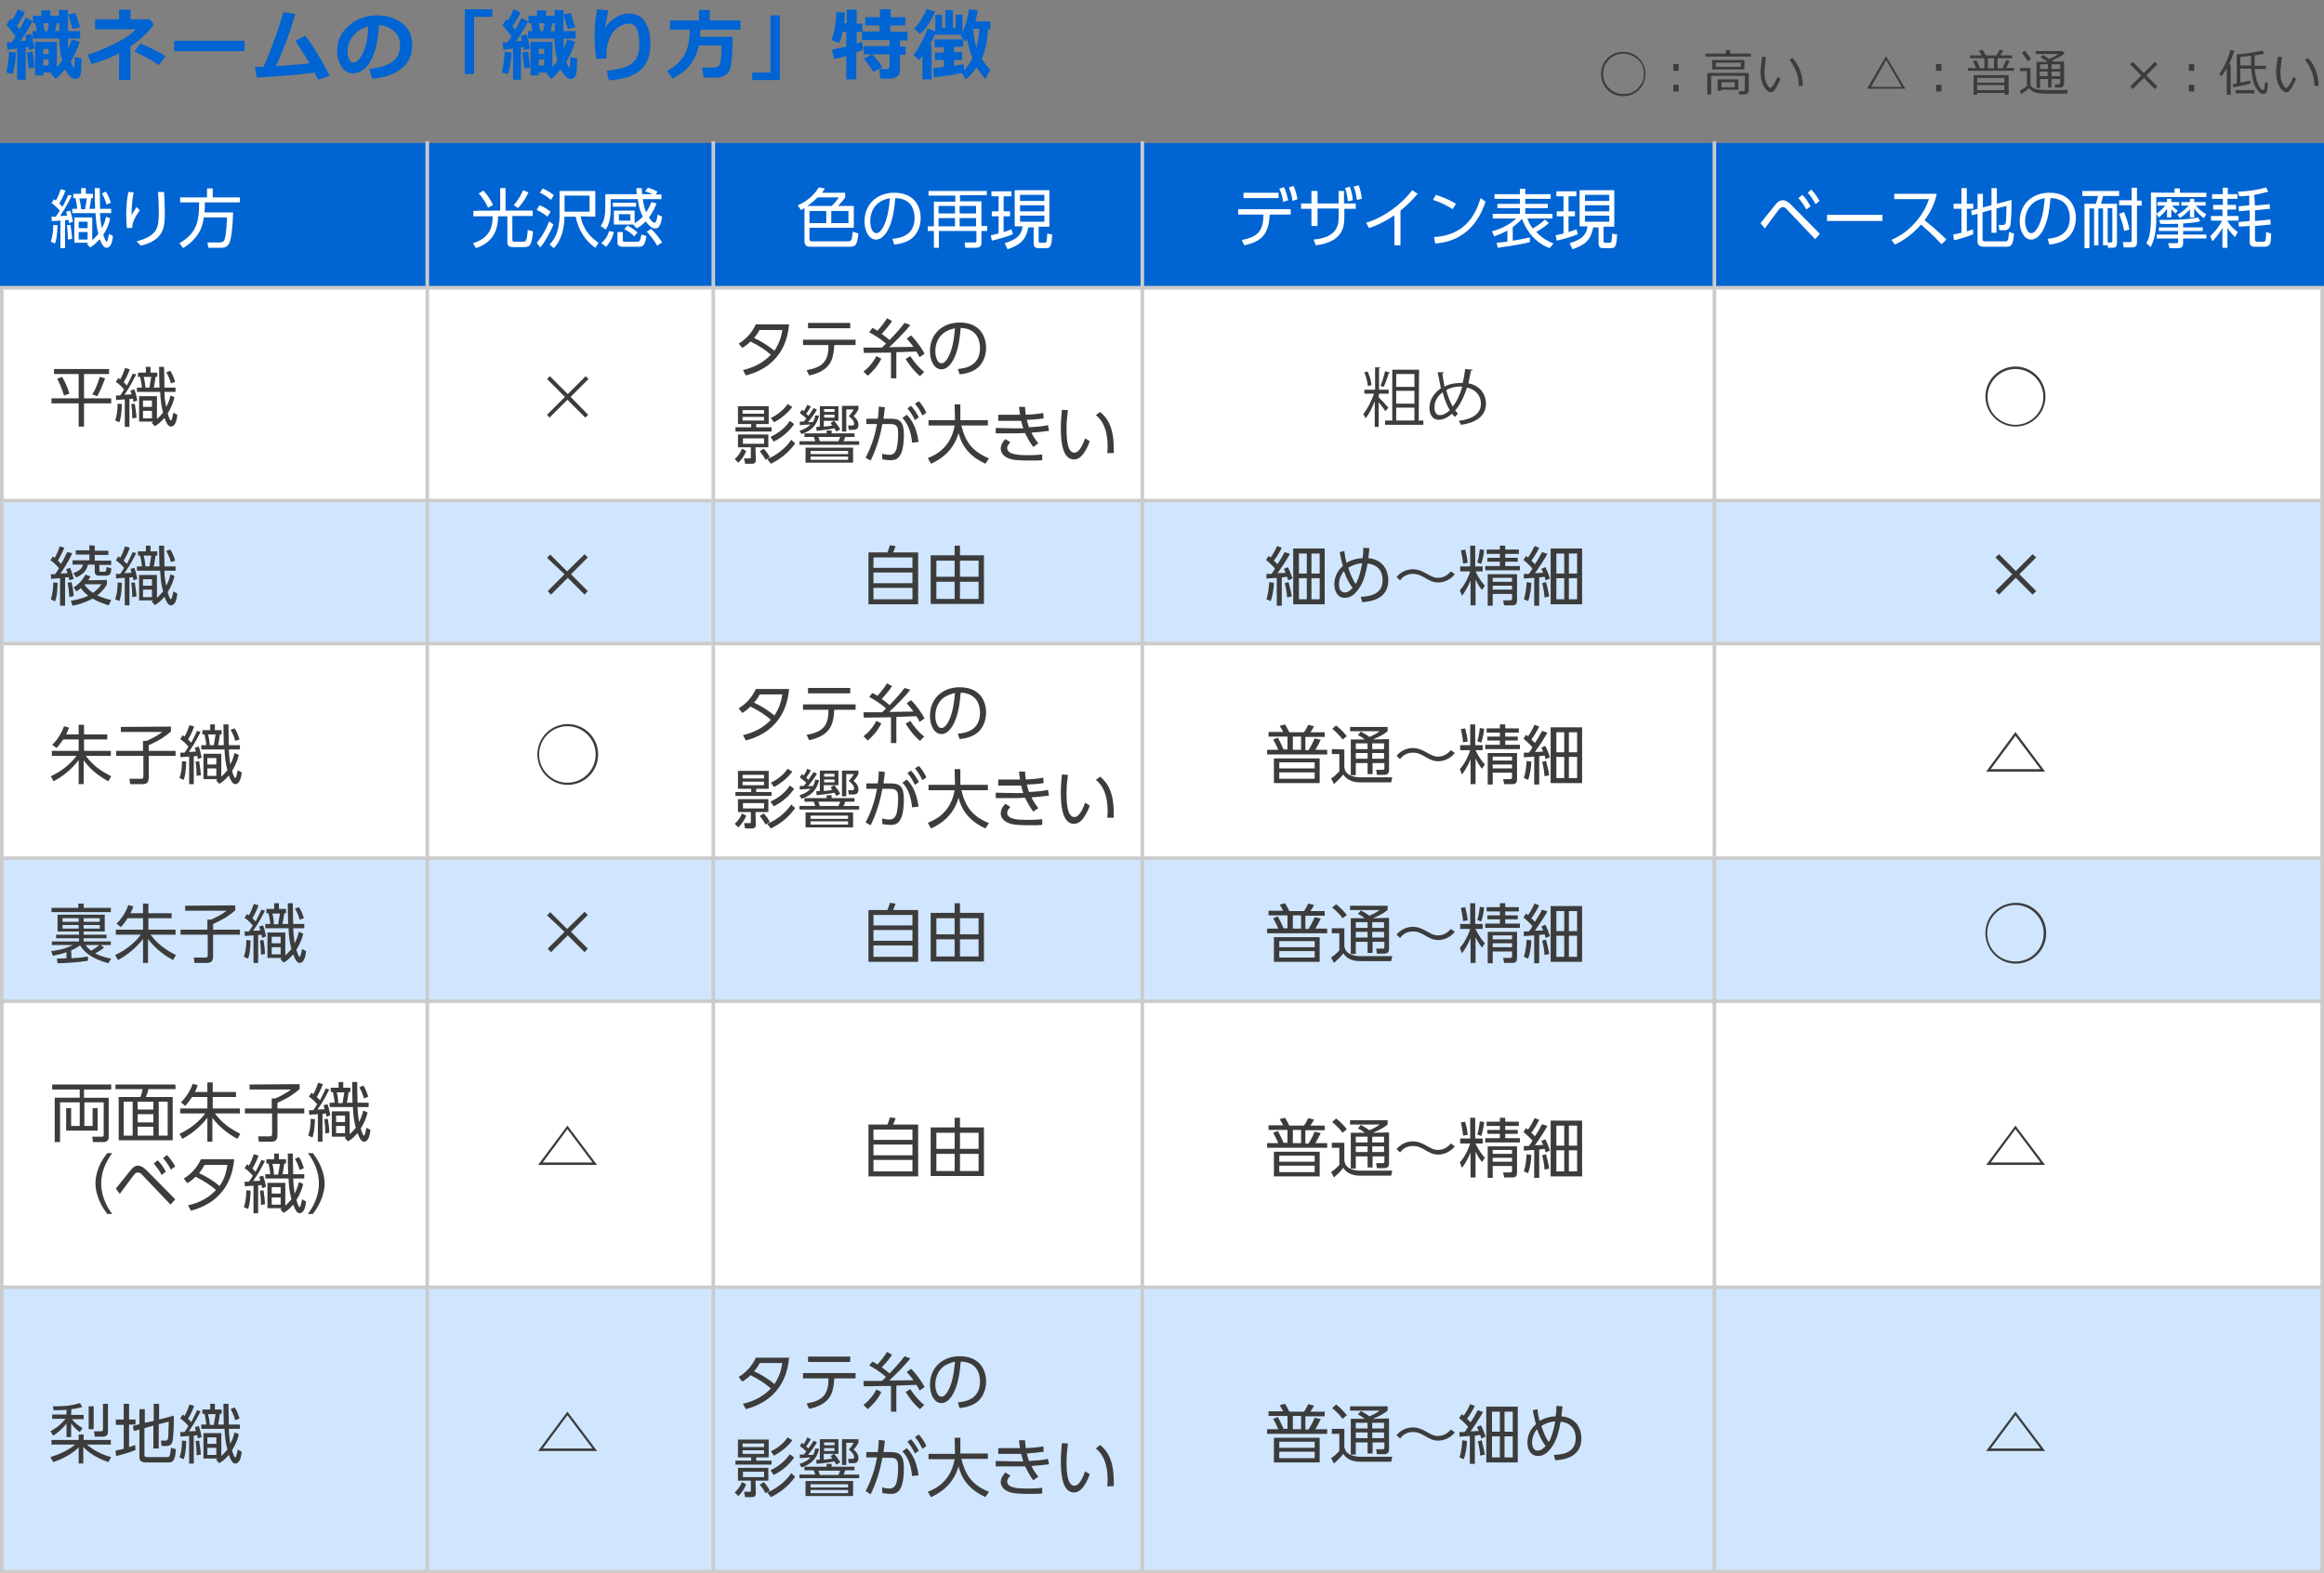
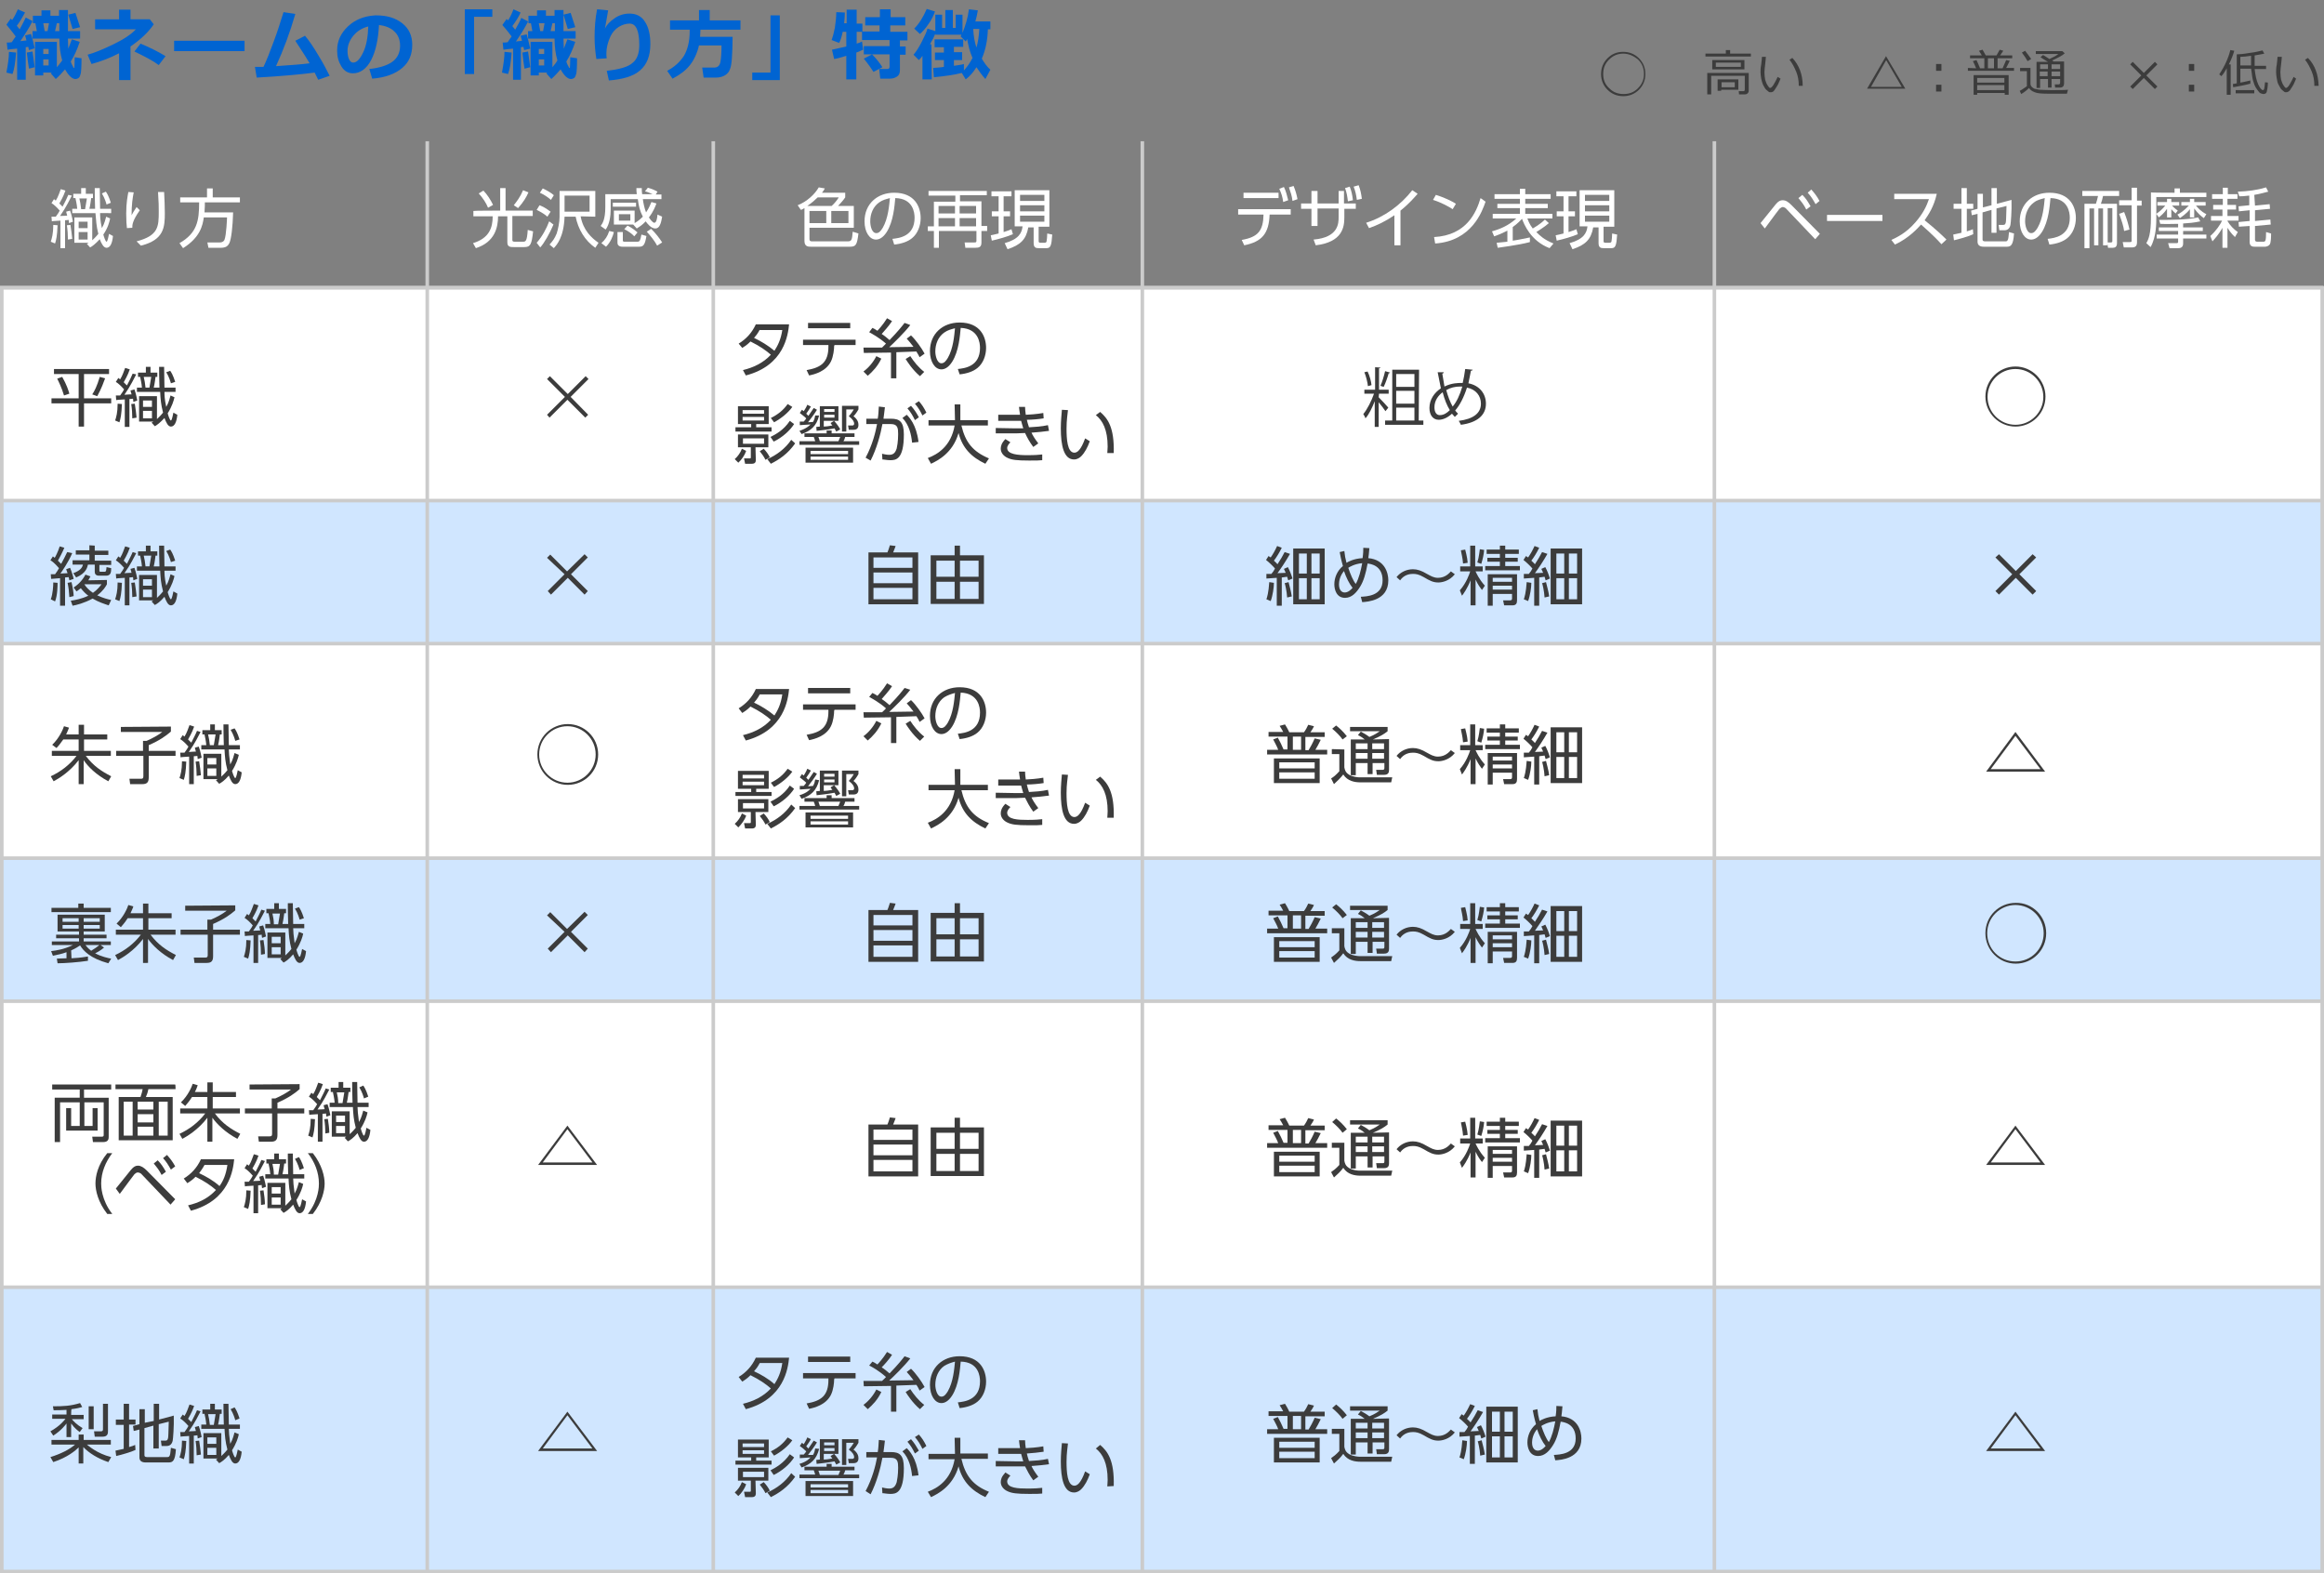
<svg xmlns="http://www.w3.org/2000/svg" version="1.1" id="レイヤー_1" x="0px" y="0px" viewBox="0 0 650 440" style="enable-background:new 0 0 650 440;" xml:space="preserve">
  <rect x="0" y="0" width="650" height="440" fill="#808080" stroke="none" />
  <style type="text/css">
	.st0{fill:#FFFFFF;}
	.st1{fill:#D0E6FF;}
	.st2{fill:#3C3C3C;}
	.st3{fill:#0064D2;}
	.st4{fill:#CBCBCB;}
	.st5{fill:none;stroke:#CBCBCB;stroke-miterlimit:10;}
</style>
  <g>
    <g>
      <rect y="80" class="st0" width="649.8" height="360" />
    </g>
    <rect y="140" class="st1" width="650" height="40" />
    <rect x="1" y="140" class="st1" width="649" height="40" />
    <g>
      <path class="st2" d="M454,14.5c1.7,0,3.2,0.6,4.4,1.8c1.2,1.2,1.8,2.7,1.8,4.4s-0.6,3.2-1.8,4.4s-2.7,1.8-4.4,1.8    s-3.2-0.6-4.4-1.8c-1.2-1.2-1.8-2.7-1.8-4.4s0.6-3.2,1.8-4.4C450.8,15.1,452.2,14.5,454,14.5z M454,15c-1.6,0-2.9,0.6-4,1.7    c-1.1,1.1-1.6,2.4-1.6,4s0.5,2.9,1.7,4c1.1,1.1,2.4,1.6,4,1.6s2.9-0.5,4-1.6c1.1-1.1,1.7-2.4,1.7-4s-0.5-2.9-1.6-4    C456.9,15.6,455.5,15,454,15z" />
-       <path class="st2" d="M469.5,19.8h-1.5v-1.9h1.5V19.8z M469.5,25.6h-1.5v-1.9h1.5V25.6z" />
      <path class="st2" d="M477,15.8V15h5.7v-1h1.2v1h5.8v0.8H477z M488,26.4h-1.6l-0.1-0.9h1.2c0.4,0,0.5-0.1,0.5-0.5v-3.8h-9.4v5.2    h-1.1v-6h11.6v5c0,0.3-0.1,0.5-0.3,0.7S488.3,26.4,488,26.4z M478.9,19.4v-2.6h9v2.6H478.9z M486.9,17.5h-7v1.2h7V17.5z     M481.4,25.1v0.3h-1v-3.2h5.8v2.9L481.4,25.1L481.4,25.1z M485.2,23h-3.7v1.4h3.7V23z" />
      <path class="st2" d="M498,22c-0.2,0.4-0.4,1-0.7,1.6s-0.7,1.1-1,1.6s-0.7,0.6-1.1,0.6c-0.2,0-0.4,0-0.6-0.2s-0.4-0.3-0.7-0.6    s-0.5-0.8-0.8-1.3c-0.2-0.5-0.4-1.1-0.5-1.7c-0.1-0.6-0.2-1.2-0.2-1.8c0-0.5,0-1.2,0.2-2.2c0.1-1,0.2-1.7,0.2-2.1h1.1    c0,0.4-0.1,1.1-0.2,2.1c-0.1,0.9-0.2,1.6-0.2,2.2c0,0.8,0.1,1.5,0.2,2.1c0.2,0.6,0.4,1.2,0.7,1.6c0.3,0.5,0.5,0.7,0.7,0.7    c0.2,0,0.6-0.3,1-1s0.8-1.4,1.1-2.1L498,22z M504.2,24l-1.1,0V24c0-1.4-0.2-2.7-0.7-3.9s-1.1-2.4-1.9-3.4l0.8-0.5    C503.2,18.2,504.2,20.9,504.2,24z" />
      <path class="st2" d="M522.2,24.8l5.3-9.1l5.4,9.1H522.2z M531.9,24.3l-4.3-7.4h-0.1l-4.2,7.4C523.2,24.3,531.9,24.3,531.9,24.3z" />
      <path class="st2" d="M543,19.8h-1.5v-1.9h1.5V19.8z M543,25.6h-1.5v-1.9h1.5V25.6z" />
      <path class="st2" d="M552.7,19.1c-0.3-0.8-0.6-1.4-0.9-2l1-0.3c0.3,0.6,0.6,1.3,1,2.3h1.2v-2.8h-4v-0.8h3.3l-0.8-1.3l1-0.3    l0.9,1.6h3l0.9-1.6l1,0.3l-0.9,1.3h3.4v0.8h-4.1v2.8h1.4c0.5-1.2,0.8-1.9,1-2.3l1,0.2c-0.3,0.6-0.6,1.3-1,2h2.2v0.8h-12.9v-0.8    L552.7,19.1L552.7,19.1z M560.7,26.5V26H553v0.5H552V21h9.8v5.5H560.7z M560.7,21.8H553v1.3h7.6V21.8z M560.7,23.8H553v1.4h7.6    V23.8z M556,19.1h1.7v-2.8H556V19.1z" />
      <path class="st2" d="M578.1,26.2c-1,0-2.9,0-5.5,0c-1.6,0-2.8-0.1-3.5-0.4c-0.8-0.3-1.3-0.7-1.6-1.2c-0.8,0.8-1.5,1.3-2.2,1.7    l-0.4-0.9c0.2-0.1,0.6-0.3,1-0.6c0.4-0.3,0.8-0.5,1-0.7v-4.2H565v-0.9h2.9v4.4c0,0.4,0.2,0.8,0.5,1c0.3,0.3,0.7,0.5,1.1,0.5    c0.4,0.1,0.8,0.2,1.1,0.2s1.4,0.1,3.1,0.1c2.2,0,3.8,0,4.7-0.1L578.1,26.2z M567.1,17.1c-0.4-0.7-0.9-1.5-1.6-2.4l0.9-0.5    c0.7,0.9,1.3,1.7,1.7,2.3L567.1,17.1z M576.2,22.1h-2.4v2.4h-1v-2.4h-2.2v2.5h-1v-7.3h3.2c-0.5-0.3-1.2-0.7-2.1-1.3l0.7-0.6    c0.5,0.2,1,0.6,1.8,1.1c1.1-0.5,1.9-0.9,2.5-1.4h-6.3v-0.8h7.4l0.7,0.6c-0.6,0.6-1.8,1.2-3.5,2c0.1,0.1,0.2,0.2,0.4,0.3h2.9v6.2    c0,0.3-0.1,0.6-0.3,0.8c-0.2,0.2-0.5,0.3-0.9,0.3h-1.3l-0.1-0.9h1c0.4,0,0.5-0.2,0.5-0.5L576.2,22.1L576.2,22.1z M572.8,19.3V18    h-2.2v1.3L572.8,19.3L572.8,19.3z M570.5,21.3h2.2V20h-2.2V21.3z M573.8,18v1.3h2.4V18H573.8z M573.8,21.3h2.4V20h-2.4V21.3z" />
      <path class="st2" d="M603.4,24.2l-0.7,0.7l-3.1-3.1l-3.1,3.1l-0.7-0.7l3.1-3.1l-3.1-3.1l0.7-0.7l3.1,3.1l3.1-3.1l0.7,0.7l-3.1,3.1    L603.4,24.2z" />
      <path class="st2" d="M613.7,19.8h-1.5v-1.9h1.5V19.8z M613.7,25.6h-1.5v-1.9h1.5V25.6z" />
      <path class="st2" d="M622.8,26.5v-7.4c-0.5,0.8-0.9,1.6-1.5,2.2l-0.6-0.5c1.6-2.4,2.6-4.7,3.1-6.8l1.1,0.2    c-0.3,1.1-0.8,2.4-1.5,3.8h0.5v8.5H622.8z M624.6,24.4l-0.1-0.9c0.2,0,0.5-0.1,1.1-0.2v-8.1c0.7,0,1.9-0.1,3.6-0.4    c1.7-0.2,2.8-0.5,3.6-0.7l0.5,0.9c-0.5,0.1-1.4,0.3-2.7,0.5c0,0.4,0,0.7,0,1c0,0.6,0,1.3,0,1.9h3.2v0.9h-3.2    c0.2,1.8,0.5,3.2,1,4.3c0.5,1.1,1,1.6,1.3,1.6c0.2,0,0.3-0.1,0.4-0.5s0.1-0.9,0.2-1.7l0.8,0.1c0,1.2-0.2,2.1-0.3,2.5    c-0.1,0.5-0.5,0.7-0.9,0.7c-0.2,0-0.5-0.1-0.8-0.2s-0.5-0.4-0.9-0.9c-0.3-0.4-0.7-1-0.9-1.6s-0.5-1.4-0.6-2.3s-0.2-1.5-0.3-2.1h-3    v3.9c1.3-0.2,2.3-0.5,2.8-0.6l0,0.9C629.1,23.5,627.5,23.9,624.6,24.4z M625.3,26.1v-0.9h5.2v0.9H625.3z M626.6,15.9v2.4h3    c0-0.6,0-1.5,0-2.7C628.3,15.8,627.3,15.9,626.6,15.9z" />
      <path class="st2" d="M642.2,22c-0.2,0.4-0.4,1-0.7,1.6c-0.3,0.6-0.7,1.1-1,1.6c-0.3,0.4-0.7,0.6-1.1,0.6c-0.2,0-0.4,0-0.6-0.2    s-0.4-0.3-0.7-0.6s-0.5-0.8-0.8-1.3s-0.4-1.1-0.5-1.7s-0.2-1.2-0.2-1.8c0-0.5,0-1.2,0.2-2.2c0.1-1,0.2-1.7,0.2-2.1h1.2    c0,0.4-0.1,1.1-0.2,2.1c-0.1,0.9-0.2,1.6-0.2,2.2c0,0.8,0.1,1.5,0.2,2.1c0.2,0.6,0.4,1.2,0.7,1.6c0.3,0.5,0.5,0.7,0.7,0.7    c0.2,0,0.6-0.3,1-1s0.8-1.4,1.1-2.1L642.2,22z M648.5,24l-1.2,0V24c0-1.4-0.2-2.7-0.7-3.9s-1.1-2.4-1.9-3.4l0.8-0.5    C647.5,18.2,648.4,20.9,648.5,24z" />
    </g>
    <g>
      <g>
        <path class="st3" d="M4.5,14.7c-0.2,2.7-0.5,4.7-1,6l-1.7-0.4c0.4-2.2,0.7-4.1,0.7-5.8L4.5,14.7z M7.2,22.3H4.8v-8.7     c-1.2,0.1-2.1,0.2-2.7,0.3l-0.2-2c0.4,0,0.8,0,1.4-0.1c0.4-0.6,0.7-1.1,1.1-1.6C4.1,9.8,3.3,8.7,1.8,6.9l1.2-1.7l0.4,0.4     C4.1,4.6,4.6,3.5,5,2.6l2,0.9C6.4,4.6,5.7,5.9,4.7,7.2c0.2,0.3,0.5,0.6,0.8,1c0.8-1.4,1.3-2.5,1.7-3.3l1.9,1     c-0.9,1.8-2.1,3.7-3.4,5.6l1.7-0.2c-0.2-0.7-0.3-1.2-0.4-1.4l1.7-0.4c0.3,0.9,0.6,2.3,1,4L8.1,14c0-0.1-0.1-0.4-0.2-0.9l-0.7,0.1     L7.2,22.3L7.2,22.3z M9.7,18.8l-1.6,0.4c-0.2-1.2-0.4-2.7-0.6-4.5l1.6-0.3L9.7,18.8z M14.5,20.3h-2.4v0.8H9.8v-9.4h6.1v7.1     c0.5-0.6,1-1.2,1.5-1.9c-0.5-1.7-0.8-3.8-0.8-6.1H9.1V8.7h1.2L9.9,6.5H9.2V4.4h2.4V2.9h2.5v1.5h2.4l0-1.6h2.5l0,5.9h3.4v2.1h-3.4     c0,1.1,0.1,2,0.1,2.8c0.2-0.5,0.5-1.3,1-2.6l2.2,0.7c-0.7,2.1-1.5,3.9-2.5,5.5c0.1,0.4,0.3,0.9,0.5,1.2s0.3,0.6,0.3,0.6     c0,0,0.1,0,0.1,0c0.1,0,0.1,0,0.1-0.1s0.1-1.1,0.1-2.9l1.9,0.3c0,2.3-0.1,3.7-0.2,4.2s-0.3,1-0.5,1.2s-0.6,0.4-1,0.4     c-0.9,0-1.9-0.9-2.9-2.7c-0.8,0.9-1.6,1.8-2.6,2.7l-1.4-1.6C14.3,20.4,14.4,20.4,14.5,20.3z M13.6,15.1v-1.4h-1.5v1.4H13.6z      M13.6,18.3v-1.7h-1.5v1.7H13.6z M12.1,6.5l0.4,2.2h0.8l0.4-2.2H12.1z M15.4,8.7h1.2V6.5h-0.7L15.4,8.7z M22.4,7.6l-2.1,0.5     l-1.2-4l2-0.5L22.4,7.6z" />
        <path class="st3" d="M36.5,22.4h-3.2v-7.5c-2.3,1.2-4.8,2.2-7.7,3l-1.1-2.6c1.9-0.5,4.3-1.5,7.2-2.9s5-2.8,6.3-4.2H26.6V5.4h6.7     V2.7h3.2v2.7h5.4L43,6.8C41.5,9,39.4,11,36.5,13L36.5,22.4L36.5,22.4z M46.3,15.7l-1.9,2.5c-1.6-1.2-3.9-2.4-6.8-3.8l1.7-2.2     C41.7,13.2,44,14.3,46.3,15.7z" />
        <path class="st3" d="M68.4,14.3H48.7v-2.9h19.7L68.4,14.3L68.4,14.3z" />
        <path class="st3" d="M88,20.3c-3.8,0.5-9.2,1-16.2,1.4l-0.5-3c0.7,0,1.5,0,2.4,0c0.9-1.9,1.8-4.2,2.9-7.2     c1.1-2.9,1.9-5.6,2.7-8.1l3.3,0.5c-1.5,5.2-3.3,10-5.4,14.6c4.2-0.3,7.3-0.5,9.4-0.8c-0.4-0.7-1.7-2.8-4-6.3l2.7-1.4     c1.2,1.4,2.4,3.2,3.7,5.4c1.3,2.1,2.3,4,3.2,5.8l-3.2,1.1C88.7,21.6,88.3,21,88,20.3z" />
        <path class="st3" d="M104.1,22l-0.8-2.7c2.8-0.3,5-1,6.4-2s2.2-2.5,2.2-4.5c0-1.6-0.5-3-1.6-4c-1-1-2.5-1.6-4.3-1.8     c-0.2,4-0.9,7.3-2.2,9.8s-3.1,3.7-5.1,3.7c-1.3,0-2.4-0.6-3.2-1.9s-1.2-2.7-1.2-4.3v-0.3c0-2.5,1-4.7,3-6.6     c2-1.9,4.5-2.9,7.6-3.1h0.4c2.9,0,5.3,0.7,7.2,2.2s2.8,3.5,2.8,6c0,2.8-0.9,4.9-2.8,6.5C110.5,20.7,107.7,21.7,104.1,22z      M103,7.4c-1.6,0.4-3,1.2-4.1,2.5c-1.1,1.3-1.7,2.8-1.7,4.3c0,0.8,0.1,1.6,0.4,2.3c0.3,0.7,0.7,1,1.2,1c1,0,1.9-1,2.8-2.9     S102.9,10.3,103,7.4z" />
        <path class="st3" d="M137.7,4.7h-5.1v16H130V2.6h7.7V4.7z" />
        <path class="st3" d="M143.1,14.7c-0.2,2.7-0.5,4.7-1,6l-1.7-0.4c0.4-2.2,0.7-4.1,0.7-5.8L143.1,14.7z M145.8,22.3h-2.3v-8.7     c-1.2,0.1-2.1,0.2-2.7,0.3l-0.2-2c0.4,0,0.8,0,1.4-0.1c0.4-0.6,0.7-1.1,1.1-1.6c-0.3-0.4-1.1-1.5-2.6-3.2l1.2-1.7l0.4,0.4     c0.7-1.1,1.2-2.2,1.5-3.1l2,0.9c-0.5,1.2-1.3,2.4-2.3,3.8c0.2,0.3,0.5,0.6,0.8,1c0.8-1.4,1.4-2.5,1.7-3.3l1.9,1     c-0.9,1.8-2.1,3.7-3.4,5.6l1.7-0.2c-0.2-0.7-0.3-1.2-0.4-1.4l1.7-0.4c0.3,0.9,0.6,2.3,1,4l-1.7,0.4c0-0.1-0.1-0.4-0.2-0.9     l-0.7,0.1V22.3z M148.3,18.8l-1.6,0.4c-0.2-1.2-0.4-2.7-0.6-4.5l1.6-0.3L148.3,18.8z M153.1,20.3h-2.4v0.8h-2.3v-9.4h6.1v7.1     c0.5-0.6,1-1.2,1.4-1.9c-0.5-1.7-0.8-3.8-0.8-6.1h-7.4V8.7h1.2l-0.4-2.2h-0.7V4.4h2.4V2.9h2.5v1.5h2.4l0-1.6h2.5l0,5.9h3.4v2.1     h-3.4c0,1.1,0.1,2,0.1,2.8c0.2-0.5,0.5-1.3,1-2.6l2.2,0.7c-0.7,2.1-1.5,3.9-2.5,5.5c0.1,0.4,0.3,0.9,0.5,1.2s0.3,0.6,0.3,0.6     c0,0,0.1,0,0.1,0c0.1,0,0.1,0,0.1-0.1s0.1-1.1,0.1-2.9l1.9,0.3c0,2.3-0.1,3.7-0.2,4.2s-0.3,1-0.5,1.2s-0.6,0.4-1,0.4     c-0.9,0-1.9-0.9-2.9-2.7c-0.8,0.9-1.6,1.8-2.6,2.7l-1.4-1.6C152.9,20.4,153,20.4,153.1,20.3z M152.2,15.1v-1.4h-1.5v1.4H152.2z      M152.2,18.3v-1.7h-1.5v1.7H152.2z M150.7,6.5l0.4,2.2h0.8l0.4-2.2H150.7z M154,8.7h1.2V6.5h-0.7L154,8.7z M160.9,7.6l-2.1,0.5     l-1.2-4l2-0.5L160.9,7.6z" />
        <path class="st3" d="M170.3,22.5l-0.6-2.7c3.6-0.4,6-1.1,7.2-2.2c1.3-1,1.9-2.7,1.9-5c0-4-0.9-6-2.7-6c-1,0-2,0.3-3,0.9     s-1.9,1.6-2.5,3s-1,2.9-1,4.4c0,0.5,0,0.9,0.1,1.4l-2.9,0.2c-0.3-1.9-0.5-3.9-0.5-6.1c0-2.7,0.2-5.3,0.7-7.8l3.1,0.3     c-0.2,1.1-0.5,2.8-0.9,5.1c0.5-1.1,1.4-2,2.7-2.9s2.7-1.3,4.2-1.3c1.9,0,3.4,0.8,4.3,2.3c1,1.5,1.5,3.6,1.5,6.2     c0,3.4-1,5.8-2.9,7.4C177.2,21.3,174.2,22.2,170.3,22.5z" />
        <path class="st3" d="M195.9,8.3c0,0.8-0.1,1.5-0.1,2h9.1c0,2.5-0.1,4.5-0.2,6s-0.3,2.6-0.6,3.2c-0.2,0.6-0.7,1.2-1.4,1.6     s-1.5,0.6-2.5,0.6h-3.4l-0.4-2.8h3.3c1,0,1.6-0.5,1.8-1.6s0.3-2.6,0.3-4.6h-6.3c-0.5,2.2-1.4,4.1-2.6,5.6     c-1.2,1.5-2.9,2.7-4.8,3.7l-1.5-2.2c2.1-1.1,3.6-2.5,4.7-4.2c1-1.7,1.6-4,1.6-6.8l0-0.5h-5.5V5.7h8.1V2.8h3v2.9h8.6v2.6H195.9z" />
        <path class="st3" d="M218.1,22.4h-7.7v-2.1h5.1v-16h2.6V22.4z" />
        <path class="st3" d="M241.4,13.9c-0.4,0.2-1.1,0.5-1.9,0.8v7.5h-2.8v-6.6c-1.5,0.5-2.7,0.8-3.4,0.9l-0.6-2.6     c0.9-0.2,2.3-0.5,4-0.9V8.9h-1c-0.3,1.4-0.6,2.4-1,3.1l-2.1-0.8c0.3-0.8,0.6-1.9,0.9-3.4c0.2-1.4,0.4-2.9,0.4-4.4l2.4,0.1     c0,1-0.1,2-0.2,3h0.7V2.7h2.8v3.9h1.6v2.3h-1.6v3.3c0.7-0.2,1.2-0.4,1.5-0.6L241.4,13.9z M251.7,19.6c0,0.8-0.2,1.4-0.8,1.8     s-1.2,0.6-2.1,0.6h-2.6l-0.3-2.7h2.2c0.5,0,0.7-0.2,0.7-0.6v-3.5h-7.2v-2.3h7.2v-1.7h-7.7V8.8h4.9V7.1H242V4.8h4.1V2.6h3v2.2h4.1     v2.3H249v1.8h4.8v2.4h-2.1v1.7h1.6v2.3h-1.6L251.7,19.6L251.7,19.6z M246.8,18.8l-2.5,1.3c-0.5-0.8-1.4-2.1-2.7-3.7l2.3-1.2     C245.2,16.5,246.1,17.7,246.8,18.8z" />
        <path class="st3" d="M260.6,22.2H258v-6.6c-0.3,0.5-0.7,0.9-1,1.2l-1.5-1.5c0.7-0.8,1.5-2,2.3-3.6s1.4-2.8,1.6-3.7l2.2,0.7V4.1     h1.9v3.7h0.9v-5h2.1v5h0.8V4.1h1.9v5.1c0.8-2,1.5-4.2,1.8-6.6l2.5,0.3c-0.2,1.1-0.4,2.1-0.7,3.1h4.2v2.2h-0.7     c-0.1,3.2-0.7,5.9-1.7,8.2c0.7,1.2,1.5,2.3,2.4,3.1l-1.4,2.6c-0.9-1-1.7-2.1-2.5-3.3c-0.8,1.3-1.8,2.5-3,3.4l-1.1-1.8     c-2,0.5-4.6,0.9-7.8,1.2L261,19c0.9-0.1,1.9-0.1,3-0.3v-1.9h-2.5v-2.1h2.5v-1.5h-2.6V11h8v2.1h-2.6v1.5h2.3v2.2h-2.3v1.6     c1.3-0.2,2.2-0.3,2.8-0.5v1.8c0.9-1,1.7-2.1,2.4-3.5c-0.8-1.8-1.2-3.6-1.5-5.3c-0.1,0.3-0.3,0.5-0.4,0.7l-1.4-1.4l0.2-0.5l-7.3,0     V9.4c-0.3,0.8-0.8,1.8-1.5,3h0.4L260.6,22.2L260.6,22.2z M261.5,3.2c-0.4,1.2-1,2.4-1.8,3.5c-0.8,1.2-1.6,2.1-2.4,2.8l-1.6-1.5     c1.4-1.4,2.5-3.2,3.5-5.5L261.5,3.2z M273.1,13.3c0.5-1.7,0.7-3.4,0.8-5.2h-1.7C272.3,10.1,272.6,11.8,273.1,13.3z" />
      </g>
    </g>
-     <rect y="40" class="st3" width="650" height="40" />
    <rect y="240" class="st1" width="650" height="40" />
    <rect y="360" class="st1" width="650" height="80" />
    <g>
      <path class="st4" d="M649,81v358H1V81H649 M650,80H0v360h650V80L650,80z" />
    </g>
    <g>
      <path class="st0" d="M14.2,67.6c0.3-0.9,0.7-2.2,0.7-4.7l1.2,0.1c-0.1,2.9-0.4,4.2-0.7,5.1L14.2,67.6z M20.1,54.7    c-0.6,1.1-1.5,3.1-3.3,5.7c1.2,0,1.7-0.1,2-0.1c-0.1-0.4-0.2-0.6-0.3-1.1l1.1-0.3c0.5,1.4,0.7,2.7,0.8,3.1l-1.1,0.4    c0-0.4-0.1-0.6-0.1-0.9c-0.2,0-0.4,0.1-1,0.1v7.8h-1.3v-7.7c-1.4,0.1-2.1,0.1-2.4,0.2l-0.1-1.3c0.8,0,0.9,0,1.2,0    c0.6-0.8,0.9-1.3,1.1-1.7c-0.8-0.9-1.5-1.6-2.3-2.1l0.7-1.1c0.2,0.2,0.3,0.2,0.5,0.4c0.7-1.1,1-2.2,1.4-3.2l1.3,0.4    c-0.6,1.8-1.5,3.2-1.7,3.6c0.2,0.2,0.6,0.6,0.9,0.9c0.7-1.3,1.2-2.3,1.6-3.3L20.1,54.7z M19,67c0-1.2-0.1-2.8-0.3-4l1-0.1    c0.2,1.2,0.4,2.8,0.5,3.9L19,67z M30.8,61.1c-0.2,1-0.6,2.6-1.9,4.5c0.1,0.4,0.6,2,0.9,2c0.3,0,0.6-1.8,0.7-2.2l1.1,0.6    c-0.2,2.1-0.8,3.3-1.8,3.3c-0.8,0-1.4-1.1-1.9-2.4c-1.2,1.3-2.1,2-2.7,2.3l-0.9-1c0.2-0.1,0.3-0.2,0.5-0.3h-4v-7.1h5v6.4    c0.3-0.3,0.9-0.8,1.7-1.8c-0.6-2.3-0.6-3.8-0.8-5.8h-6.5v-1.2h1.4c-0.1-1.3-0.4-2.5-0.5-3h-0.6v-1.2h2.2v-1.6h1.3v1.6H26v1.2h-0.5    c-0.1,0.6-0.2,1.8-0.5,3h1.6c-0.1-2.8-0.1-4.5-0.1-5.8h1.4c0,0.9,0.1,5,0.1,5.8h3.1v1.2H28c0,0.7,0,2,0.5,4.2    c0.8-1.4,1-2.6,1.2-3.2L30.8,61.1z M24.5,62H22v1.8h2.5V62z M24.5,64.9H22v2.1h2.5V64.9z M23.8,58.5c0.2-1.1,0.3-1.8,0.5-3h-2.1    c0.2,0.8,0.4,1.9,0.5,3H23.8z M29.8,57.2c-0.1-0.4-0.5-1.8-1.3-3.1l1.1-0.5c0.3,0.4,0.8,1.2,1.4,3.1L29.8,57.2z" />
      <path class="st0" d="M37.4,53.8c-0.3,1.5-0.6,3.4-0.6,6.4c0.2-0.4,0.7-1.3,1.4-2.3l0.9,0.9c-2.1,3-2.1,4.1-2.1,4.9l-1.5,0.1    c-0.1-0.7-0.2-2.2-0.2-4.1c0-3,0.4-4.9,0.6-6L37.4,53.8z M45.9,53.7c0.1,2,0.2,4,0.2,5.9c0,3.9-0.2,7.5-6.7,9.1l-1.2-1.2    c6.1-1.6,6.2-4.1,6.2-8.3c0-1.7,0-2.2-0.2-5.5C44.2,53.7,45.9,53.7,45.9,53.7z" />
      <path class="st0" d="M65.2,59.4c-0.1,3.8-0.5,7.6-1.1,8.7c-0.4,0.7-0.9,1.2-2.4,1.2h-3.4L58,67.8h3.5c1,0,1.3-0.7,1.3-0.8    c0.5-1.2,0.7-5.9,0.7-6.2H57c-0.3,2.2-1,5.6-5.8,8.6l-1-1.4c4.9-2.8,5.5-6.2,5.5-11.4h-5.3v-1.4h7.5v-2.5h1.6v2.5h7.6v1.4h-9.8    c0,0.7,0,1.4-0.1,2.8L65.2,59.4L65.2,59.4z" />
      <path class="st0" d="M139.9,58.9v-6.3h1.5v6.3h7.6v1.5h-5.7v6.7c0,0.2,0,0.5,0.6,0.5h2.4c0.7,0,1.1-0.1,1.3-3.3l1.5,0.4    c-0.4,3.8-0.8,4.4-2.5,4.4h-2.9c-0.9,0-1.8,0-1.8-1.3v-7.3h-2.6c0,3.1-0.9,7.2-6.2,8.9l-0.8-1.4c4.6-1.4,5.5-4.4,5.5-7.5h-5.4    v-1.5C132.4,58.9,139.9,58.9,139.9,58.9z M135.2,53.3c1,1,2.1,2.7,2.7,4l-1.4,0.8c-0.5-1.3-1.5-2.8-2.6-4L135.2,53.3z M147.8,53.8    c-0.6,1.4-1.4,2.7-2.9,4.4l-1.2-0.8c0.8-1,1.8-2.3,2.6-4.2L147.8,53.8z" />
      <path class="st0" d="M150.1,67.9c1.6-1.8,2.8-4.1,3.5-6l1.2,0.9c-1,2.4-2.6,5.2-3.7,6.4L150.1,67.9z M153.1,60.6    c-1.1-1-2.6-1.7-3-1.9l0.8-1.3c1.6,0.6,2.5,1.4,3.1,1.8L153.1,60.6z M154.1,55.9c-0.9-0.8-2-1.5-3.1-2l0.8-1.2    c1.1,0.5,2.5,1.3,3.1,1.9L154.1,55.9z M162.4,60.5c0.7,3.9,3.1,6.1,5,7.4l-0.9,1.4c-2.9-2-4.8-5.2-5.5-8.7h-3.1    c-0.2,5.8-2.2,7.9-3,8.8l-1.2-1c0.8-0.9,1.4-1.6,2-3.1c0.4-1.2,0.8-3.2,0.8-4.6v-7.3h10v7.2L162.4,60.5L162.4,60.5z M164.9,59.2    v-4.5h-7v4.5H164.9z" />
      <path class="st0" d="M181.2,52.5c1.1,0.3,2.2,0.8,2.7,1.1l-0.5,0.8h1.6v1.3h-5.2c0.1,0.8,0.4,2.5,0.9,3.7c0.9-1.3,1.2-2.3,1.5-2.9    l1.4,0.4c-0.3,0.8-0.8,2.2-2.1,3.9c0.1,0.2,1,1.5,1.5,1.5c0.6,0,0.8-1.2,0.9-2.3l1.3,0.6c-0.3,1.8-0.7,3.3-1.9,3.3    c-1.2,0-2.3-1.4-2.7-2c-1,1.1-1.9,1.6-2.5,2l-1-1.1h-5.4v-3.9h5.8v3.5c1.2-0.7,1.9-1.4,2.3-1.8c-0.8-1.5-1.2-3.1-1.4-4.9h-7.6v2.8    c0,1.9-0.3,4.2-1.4,5.7l-1.4-1c0.5-0.7,1.3-1.8,1.3-5.3v-3.6h8.8c-0.1-0.6-0.1-1.2-0.1-1.7h1.5c0,0.5,0,1,0.1,1.7h2.9    c-0.3-0.1-1-0.5-2.1-0.8L181.2,52.5z M171.7,64.9c-0.3,1.2-0.9,2.8-2.2,4.1l-1.3-1c1.1-1,1.7-1.9,2.2-3.4L171.7,64.9z M177.9,56.7    v1.1h-6.5v-1.1H177.9z M174.2,64.9v2.4c0,0.2,0.2,0.3,0.4,0.3h3.7c0.7,0,0.8-0.5,1.1-2l1.4,0.4c-0.4,2.4-0.8,3-2,3h-4.7    c-0.2,0-1.4,0-1.4-1.1v-3L174.2,64.9L174.2,64.9z M176.3,59.9h-3.2v1.8h3.2V59.9z M175.5,63.1c0.4,0.2,1.3,0.6,2.8,1.9l-0.9,1.1    c-0.5-0.6-1.7-1.5-2.8-2L175.5,63.1z M182.1,64c1.2,1.1,2.4,2.7,3.1,3.8l-1.4,0.9c-0.8-1.5-2-2.9-2.9-3.9L182.1,64z" />
      <path class="st0" d="M236.4,53.9v1.3c-0.6,0.9-1.1,1.4-2,2.4h4.4v6.1h-12.4v3.1c0,0.7,0.4,0.7,0.8,0.7h9.9c1.1,0,1.2-0.4,1.4-2.7    l1.6,0.5c-0.4,3.2-0.7,3.7-2.4,3.7h-10.9c-0.7,0-1.8,0-1.8-1.6v-9.2c-0.4,0.2-0.6,0.4-1,0.5l-0.9-1.3c2.6-1,4.8-3.1,5.9-5l1.7,0.3    c-0.2,0.4-0.4,0.7-0.8,1.2C229.8,53.9,236.4,53.9,236.4,53.9z M228.7,55.2c-0.6,0.6-1.6,1.5-2.9,2.4h6.8c0.7-0.6,1.6-1.7,2-2.4    H228.7z M231.1,59h-4.7v3.4h4.7V59z M237.3,59h-4.8v3.4h4.8V59z" />
      <path class="st0" d="M249.6,66.8c1.9-0.2,6.2-0.7,6.2-5.9c0-1.4-0.4-5.4-5.4-5.5c-0.2,2.1-0.5,6.5-2.4,9.5c-1.1,1.7-2.2,2.1-3,2.1    c-1.8,0-3.2-2.1-3.2-5.1c0-4.9,3.6-8,8.3-8c5.8,0,7.4,4,7.4,7.1c0,2.1-0.8,4.3-2.4,5.6c-1.2,1-3,1.6-5,1.8L249.6,66.8z     M245.9,56.6c-1.7,1.2-2.5,3.2-2.5,5.3c0,1.2,0.4,3.3,1.7,3.3c0.8,0,1.3-0.7,1.8-1.5c1.5-2.6,1.8-6.2,2-8.3    C247.8,55.7,246.9,55.9,245.9,56.6z" />
      <path class="st0" d="M276,54.6h-7.5v1.7h6v6.9h1.6v1.4h-1.6v3.2c0,1.3-0.6,1.5-1.8,1.5H270l-0.2-1.5l2.8,0c0.4,0,0.5-0.1,0.5-0.5    v-2.7h-10.5v4.7h-1.4v-4.7h-1.7v-1.3h1.7v-6.9h6v-1.7h-7.5v-1.3H276L276,54.6L276,54.6z M267.1,57.6h-4.6v2.1h4.6V57.6z M267.1,61    h-4.6v2.3h4.6V61z M273,57.6h-4.6v2.1h4.6V57.6z M273,61h-4.6v2.3h4.6V61z" />
      <path class="st0" d="M283.3,65.5c-1.6,0.7-4.1,1.4-5.9,1.8l-0.3-1.5c0.4-0.1,0.7-0.1,2.2-0.5v-4.8h-1.9v-1.4h1.9v-4.2h-2v-1.4h5.6    v1.4h-2.2v4.2h1.8v1.4h-1.8v4.4c1.3-0.4,1.8-0.6,2.2-0.8L283.3,65.5z M293.5,53.2v10.2h-3v3.9c0,0.4,0,0.6,0.6,0.6h1    c0.3,0,0.5-0.1,0.6-0.3c0.1-0.4,0.2-1.6,0.2-2.3l1.4,0.3c-0.2,3.2-0.5,3.8-1.6,3.8h-2.2c-0.7,0-1.4-0.1-1.4-1.4v-4.4h-1.5    c-0.6,3.4-2.2,4.9-5.8,6.1L281,68c3.9-1.1,4.8-2.8,5-4.7h-2.2V53.2H293.5z M292.1,54.5h-6.8v1.7h6.8V54.5z M292.1,57.4h-6.8v1.7    h6.8V57.4z M292.1,60.3h-6.8V62h6.8V60.3z" />
      <path class="st0" d="M348,68.6l-0.7-1.5c4.6-0.8,6-2.6,6.1-7.1h-7.1v-1.5H361V60h-5.9C354.9,65.3,353,67.6,348,68.6z M357.6,53.9    v1.5h-9.8v-1.5H357.6z M359.1,52.3c0.6,1.2,0.8,2.2,1.2,3.7l-1.4,0.5c-0.2-1.5-0.5-2.4-1.1-3.7L359.1,52.3z M361.8,52    c0.5,1.2,0.8,2.2,1.1,3.7l-1.4,0.5c-0.2-1.6-0.5-2.3-1-3.8L361.8,52z" />
      <path class="st0" d="M368.5,63.2h-1.7v-4.8h-2.9v-1.5h2.9v-3.5h1.7v3.5h5.9v-3.5h1.5l0,3.5h3.3v1.5H376v2.4c0,2.7-0.5,6.9-8,7.8    l-0.6-1.6c7-0.6,7-4.6,7-6.3v-2.4h-5.9L368.5,63.2L368.5,63.2z M377.5,52.2c0.5,1.2,0.7,2.2,0.9,3.8l-1.4,0.3    c-0.2-1.5-0.3-2.3-0.8-3.7L377.5,52.2z M380,51.8c0.5,1.3,0.7,2.3,0.9,3.8l-1.4,0.3c-0.2-1.5-0.4-2.4-0.9-3.7L380,51.8z" />
      <path class="st0" d="M391.7,68.6h-1.7v-8.4c-2.5,1.7-4.8,2.8-7.1,3.6l-0.8-1.5c5.1-1.6,9.6-4.9,12.9-9.1l1.5,1    c-0.8,0.9-2.3,2.7-4.8,4.7V68.6z" />
      <path class="st0" d="M406.3,58.5c-1.1-0.7-3-1.8-5.5-2.6l0.8-1.4c3.2,1,5.2,2.2,5.6,2.5L406.3,58.5z M401.1,66.3    c9.1-0.5,11.8-6.9,13-10.9l1.4,1c-0.9,2.6-3.8,11-14.1,11.7L401.1,66.3z" />
      <path class="st0" d="M433.4,69.4c-5.3-2-7.2-6.8-7.7-8.2c-0.4,0.4-1.2,1.3-2.6,2.3v3.8c1.6-0.2,3.2-0.6,4.8-0.9l0,1.3    c-3.4,0.9-8.5,1.5-9,1.6l-0.3-1.4c0.7-0.1,1.3-0.1,3-0.3v-3.1c-0.6,0.3-1.7,0.9-3.7,1.6l-0.6-1.4c2.1-0.6,4.5-1.5,6.8-3.6h-6.6    v-1.3h7.6v-1.6h-6.3v-1.2h6.3v-1.4h-7.1v-1.3h7.1v-1.5h1.5v1.5h7.1v1.3h-7.1v1.4h6.3v1.2h-6.3v1.6h7.6v1.3h-7    c0.2,0.5,0.5,1.5,1.5,2.8c0.3-0.2,2-1.1,3.4-2.5l1.1,1c-1.2,1.1-3.1,2.2-3.5,2.5c1,1,2.1,2.1,4.8,3.2L433.4,69.4z" />
      <path class="st0" d="M441.3,65.5c-1.6,0.7-4.1,1.4-5.9,1.8l-0.3-1.5c0.4-0.1,0.7-0.1,2.2-0.5v-4.8h-1.9v-1.4h1.9v-4.2h-2v-1.4h5.6    v1.4h-2.2v4.2h1.8v1.4h-1.8v4.4c1.3-0.4,1.8-0.6,2.2-0.8L441.3,65.5z M451.5,53.2v10.2h-3v3.9c0,0.4,0,0.6,0.6,0.6h1    c0.3,0,0.5-0.1,0.6-0.3c0.1-0.4,0.2-1.6,0.2-2.3l1.4,0.3c-0.2,3.2-0.5,3.8-1.6,3.8h-2.2c-0.7,0-1.4-0.1-1.4-1.4v-4.4h-1.5    c-0.6,3.4-2.2,4.9-5.8,6.1L439,68c3.9-1.1,4.8-2.8,5-4.7h-2.2V53.2H451.5z M450.1,54.5h-6.8v1.7h6.8V54.5z M450.1,57.4h-6.8v1.7    h6.8V57.4z M450.1,60.3h-6.8V62h6.8V60.3z" />
      <path class="st0" d="M492.4,62.4c0.7-0.8,3.6-4.5,4.2-5.2c0.8-1,1.4-1.2,2-1.2c0.9,0,1.6,0.5,2.5,1.4l7.9,8l-1.3,1.5l-8-8.4    c-0.2-0.3-0.7-0.6-1.1-0.6c-0.3,0-0.6,0.3-0.9,0.5c-0.5,0.6-1.2,1.6-4.1,5.5L492.4,62.4z M504.1,54.5c1,1,1.5,1.8,2.3,3.2    l-1.2,0.9c-0.7-1.4-1.3-2.1-2.2-3.2L504.1,54.5z M506.6,53c0.9,1,1.6,1.9,2.3,3.2l-1.1,0.9c-0.8-1.4-1.2-2.1-2.2-3.2L506.6,53z" />
      <path class="st0" d="M526.5,60.1v1.7H511v-1.7H526.5z" />
      <path class="st0" d="M541.7,54.2c-0.8,3.6-2.3,5.8-3.4,7.4c3.1,2.5,4.8,4.1,6.1,5.4l-1.4,1.3c-2.5-2.8-5.2-5-5.7-5.5    c-0.9,1-3.4,3.8-7.3,5.6l-1-1.3c1.5-0.7,4.1-1.9,6.7-4.9c2.2-2.5,3.2-4.7,3.8-6.5h-9.7v-1.5L541.7,54.2L541.7,54.2z" />
      <path class="st0" d="M551.9,65.5c-1.2,0.6-4.1,1.4-5.4,1.7l-0.2-1.6c0.5-0.1,1-0.2,2.3-0.5v-6.7h-2.2V57h2.2v-4.4h1.5V57h1.8v1.4    h-1.8v6.3c1-0.3,1.3-0.4,1.7-0.6L551.9,65.5z M557,57.4v-4.8h1.5V57l4.1-1.1c0.1,3-0.2,6.6-0.3,7c-0.2,0.9-0.7,1.5-1.7,1.5h-1.4    l-0.2-1.5l1.3,0c0.5,0,0.6-0.3,0.7-0.7c0.1-0.4,0.1-1.5,0.2-4.6l-2.8,0.7v6.8H557v-6.4l-2.5,0.7v7.6c0,0.3,0.2,0.5,0.7,0.5h5.6    c0.4,0,0.6,0,0.8-0.5c0.2-0.4,0.2-1.6,0.3-2.1l1.4,0.4c-0.2,3.3-0.9,3.7-2,3.7h-6.5c-1,0-1.7-0.4-1.7-1.4v-7.8l-1.6,0.4l-0.2-1.3    l1.8-0.5v-4.2h1.5v3.8L557,57.4z" />
      <path class="st0" d="M572.7,66.8c1.8-0.2,6.2-0.7,6.2-5.9c0-1.4-0.4-5.4-5.4-5.5c-0.2,2.1-0.5,6.5-2.4,9.5c-1.1,1.7-2.2,2.1-3,2.1    c-1.8,0-3.2-2.1-3.2-5.1c0-4.9,3.6-8,8.3-8c5.8,0,7.4,4,7.4,7.1c0,2.1-0.8,4.3-2.4,5.6c-1.2,1-3,1.6-5,1.8L572.7,66.8z     M568.9,56.6c-1.7,1.2-2.5,3.2-2.5,5.3c0,1.2,0.5,3.3,1.7,3.3c0.8,0,1.3-0.7,1.8-1.5c1.5-2.6,1.8-6.2,2-8.3    C570.8,55.7,569.8,55.9,568.9,56.6z" />
      <path class="st0" d="M589.4,68.6h-1.2V58.3h-1.3v10.3h-1.2V58.3h-1.3v11.1H583V57h3.2c0.2-0.6,0.5-1.6,0.6-2.2h-4.4v-1.4h10.3v1.4    h-4.5c-0.2,0.9-0.3,1.3-0.6,2.2h4.5V68c0,1-0.5,1.3-1.2,1.3h-1.3l-0.2-1.2L589.4,68.6L589.4,68.6z M589.4,67.8l1,0    c0.4,0,0.4-0.2,0.4-0.4v-9.2h-1.3V67.8z M594.1,64.6c-0.2-1.4-0.6-2.6-1.4-4.8l1.4-0.5c0.7,1.8,1.1,3.1,1.5,4.9L594.1,64.6z     M597.7,56.1h1.3v1.4h-1.3v10.2c0,1.1-0.4,1.5-1.5,1.5h-2.2l-0.3-1.5l2,0c0.5,0,0.5-0.1,0.5-0.5v-9.8h-3.5v-1.4h3.5v-3.5h1.5    L597.7,56.1L597.7,56.1z" />
      <path class="st0" d="M608.2,53.9v-1.2h1.5v1.2h7.4v1.2h-14v5.7c0,1.6,0,5.5-1.6,8.3l-1.2-1.1c0.6-1,1.3-2.5,1.3-7.2v-7    C601.5,53.9,608.2,53.9,608.2,53.9z M608.5,59.7c-0.6-0.5-0.8-0.8-1.2-1.2v2.3h-1.2v-2.4c-0.9,1.3-1.8,2-2.3,2.4l-0.7-1    c1-0.7,1.7-1.3,2.5-2.3h-2.2v-1h2.7v-0.9h1.2v0.9h2.2v1h-2c0.6,0.7,1.4,1.2,1.6,1.4L608.5,59.7z M610.6,63.6h5.5v1h-5.5v1h6.5v1.1    h-6.5v1.4c0,0.9-0.5,1.3-1.3,1.3h-2.5l-0.4-1.4l2.4,0c0.4,0,0.4-0.2,0.4-0.5v-0.8h-6v-1.1h6v-1h-5.4v-1h5.4v-1c-1.1,0-3.4,0.1-5,0    l-0.3-1.1c3.3,0,7.8,0,10.9-0.7l0.6,1.1c-1.8,0.4-3.2,0.5-4.8,0.6L610.6,63.6L610.6,63.6z M616.4,61c-0.6-0.4-1.7-1.3-2.7-2.7v2.5    h-1.2v-2.3c-1.1,1.4-2.3,2.1-2.8,2.5L609,60c0.5-0.2,1.8-1,3.2-2.5h-2.1v-1h2.4v-0.9h1.2v0.9h3.2v1h-2.7c0.4,0.5,1.3,1.6,2.9,2.4    L616.4,61z" />
      <path class="st0" d="M625.1,66.3c-1.2-1.1-1.9-2.3-2.1-2.6v5.6h-1.4v-5.6c-1.1,2-2.2,3.1-2.8,3.8l-0.6-1.5    c1.6-1.4,2.8-3.2,3.3-4.3h-3.1v-1.3h3.2v-1.8H619v-1.3h2.7v-1.7h-3v-1.3h3v-1.8h1.4v1.8h2.7v1.3H623v1.7h2.4v1.3H623v1.8h3.1v1.3    H623v0.1c0.7,1.2,1.7,2.3,2.9,3.1L625.1,66.3z M630.7,57.5l4.1-0.4l0.1,1.3l-4.2,0.4v3l4.3-0.4l0.1,1.4l-4.4,0.4V67    c0,0.3,0.1,0.6,0.6,0.6h1.7c0.6,0,0.8-0.1,0.8-2.7l1.4,0.4c0,0.7,0,2.6-0.4,3.1c-0.3,0.4-0.9,0.6-1.3,0.6h-2.8    c-0.5,0-1.5,0-1.5-1.3v-4.5l-3,0.2l-0.1-1.3l3.1-0.3v-3l-3,0.3l-0.1-1.4l3-0.3v-2.7c-1.7,0.2-2.2,0.2-2.8,0.2l-0.4-1.3    c2.7-0.1,5.3-0.4,7.9-1.2l0.6,1.2c-0.9,0.2-2.1,0.6-3.9,0.9L630.7,57.5L630.7,57.5z" />
      <path class="st2" d="M30.5,103.2v1.4h-7v6.8h7.6v1.4h-7.6v6.5H22v-6.5h-7.6v-1.4H22v-6.8h-6.9v-1.4H30.5z M17.9,110.6    c-0.6-2.1-1.6-4.1-1.9-4.7l1.4-0.5c1.2,2.1,1.8,3.9,2,4.7L17.9,110.6z M25.8,110.3c0.6-0.9,1.3-2.2,2.1-4.9l1.5,0.4    c-1.1,3.1-1.9,4.4-2.2,5L25.8,110.3z" />
      <path class="st2" d="M32.2,117.6c0.3-0.9,0.7-2.2,0.7-4.7l1.2,0.1c-0.1,2.9-0.4,4.2-0.7,5.1L32.2,117.6z M38.1,104.7    c-0.6,1.1-1.5,3.1-3.3,5.7c1.2-0.1,1.7-0.1,2-0.1c-0.1-0.4-0.2-0.6-0.3-1.1l1.1-0.3c0.5,1.4,0.7,2.7,0.8,3.1l-1.1,0.4    c0-0.4-0.1-0.6-0.1-0.9c-0.2,0-0.4,0.1-1,0.1v7.8h-1.3v-7.7c-1.3,0.1-2,0.1-2.4,0.2l-0.1-1.3c0.8,0,0.9,0,1.2,0    c0.6-0.8,0.9-1.3,1.1-1.7c-0.8-0.9-1.5-1.6-2.3-2.1l0.7-1.1c0.2,0.2,0.3,0.2,0.5,0.4c0.7-1.1,1-2.2,1.4-3.2l1.3,0.4    c-0.6,1.8-1.5,3.2-1.7,3.6c0.2,0.2,0.6,0.6,0.9,0.9c0.7-1.3,1.2-2.3,1.6-3.3L38.1,104.7z M37,117c0-1.2-0.1-2.8-0.3-4l1-0.1    c0.2,1.2,0.4,2.8,0.5,3.9L37,117z M48.8,111.1c-0.2,0.9-0.7,2.6-1.9,4.5c0.1,0.4,0.6,2,0.9,2c0.3,0,0.6-1.8,0.7-2.2l1.1,0.6    c-0.2,2.1-0.8,3.3-1.8,3.3c-0.8,0-1.3-1.1-1.8-2.4c-1.2,1.3-2.1,2-2.7,2.3l-0.9-1c0.2-0.1,0.3-0.2,0.5-0.3h-4v-7.1h5v6.4    c0.3-0.3,0.9-0.8,1.7-1.8c-0.6-2.3-0.7-3.8-0.8-5.8h-6.5v-1.2h1.4c-0.1-1.3-0.4-2.4-0.5-3h-0.6v-1.2h2.2v-1.6h1.3v1.6H44v1.2h-0.5    c-0.1,0.6-0.2,1.8-0.5,3h1.6c-0.1-2.8-0.1-4.5-0.1-5.8h1.4c0,0.9,0.1,5,0.1,5.8h3.1v1.2H46c0,0.7,0,2,0.5,4.2    c0.8-1.4,1-2.6,1.2-3.2L48.8,111.1z M42.5,112H40v1.8h2.5V112z M42.5,114.9H40v2.1h2.5V114.9z M41.8,108.4c0.2-1.1,0.3-1.8,0.5-3    h-2.1c0.2,0.8,0.4,1.9,0.5,3H41.8z M47.8,107.2c-0.1-0.4-0.5-1.8-1.3-3.1l1.1-0.4c0.3,0.4,0.8,1.2,1.4,3.1L47.8,107.2z" />
      <path class="st2" d="M164.5,116l-0.8,0.8l-5-5l-5,5L153,116l5-5l-5-5l0.8-0.8l5,5l5-5l0.8,0.8l-5,5L164.5,116z" />
      <path class="st2" d="M385.6,111.1c0.6,0.6,2.3,2.4,2.7,2.9l-0.8,1c-0.4-0.6-1.2-1.7-1.9-2.5v6.9h-1.1v-7.2    c-0.7,1.8-1.6,3.7-2.6,4.8c-0.1-0.4-0.4-0.9-0.6-1.2c1.1-1.3,2.3-3.7,3-5.7h-2.7v-1.1h3v-6.3l1.5,0.1c0,0.1-0.1,0.2-0.4,0.2v6h2.7    v1.1h-2.7L385.6,111.1L385.6,111.1z M382.5,103.9c0.6,1.2,1,2.8,1.1,3.8l-1,0.3c-0.1-1-0.5-2.7-1-3.9L382.5,103.9z M388.8,104.2    c0,0.1-0.2,0.2-0.4,0.2c-0.3,1.1-0.9,2.8-1.4,3.8c-0.2-0.1-0.7-0.2-0.9-0.3c0.5-1.1,1-2.8,1.3-4.1L388.8,104.2z M396.8,117.6h1.3    v1.2h-10.7v-1.2h2v-14.2h7.5L396.8,117.6L396.8,117.6z M395.6,104.6h-5.1v3.6h5.1V104.6z M395.6,112.9v-3.6h-5.1v3.6H395.6z     M390.5,114v3.6h5.1V114H390.5z" />
      <path class="st2" d="M411.9,103.4c0,0.2-0.2,0.2-0.5,0.3c-0.2,1.2-0.5,2.4-0.7,3.5c3.1,0.6,4.9,2.9,4.9,5.7c0,3.2-2.4,5.3-7,5.9    c-0.2-0.4-0.4-0.8-0.6-1.1c4-0.5,6.2-2.1,6.2-4.8c0-2.2-1.4-4-3.9-4.5c-0.9,2.8-2,4.9-3.3,6.4c0.2,0.3,0.5,0.6,0.8,0.9l-0.9,0.9    c-0.3-0.3-0.5-0.6-0.8-0.9c-1.2,1.1-2.5,1.7-3.7,1.7c-1.6,0-2.6-1.3-2.6-3.3c0-2.4,1.4-4.3,3.2-5.5c-0.3-1.4-0.6-2.9-0.9-4.5    l1.7,0c0,0.2-0.1,0.3-0.4,0.4c0.2,1.2,0.4,2.4,0.6,3.6c2-1,3.9-1,4.7-1c0.1,0,0.3,0,0.4,0c0.3-1.2,0.5-2.5,0.7-3.9L411.9,103.4z     M405.5,114.7c-0.8-1.3-1.5-3-2-5c-1.1,0.8-2.3,2.2-2.3,4.2c0,1.3,0.5,2.2,1.5,2.2C403.8,116.1,404.7,115.5,405.5,114.7z     M406.3,113.7c1.1-1.3,2-3.2,2.7-5.6c-0.2,0-0.4,0-0.6,0c-1.4,0-2.7,0.3-3.9,1C405,110.9,405.6,112.5,406.3,113.7z" />
      <path class="st2" d="M563.7,119.3c-4.6,0-8.4-3.8-8.4-8.4c0-4.6,3.8-8.4,8.4-8.4c4.6,0,8.4,3.8,8.4,8.4    C572.1,115.6,568.3,119.3,563.7,119.3z M555.9,111c0,4.3,3.5,7.8,7.8,7.8s7.8-3.5,7.8-7.8s-3.5-7.8-7.8-7.8    C559.4,103.2,555.9,106.7,555.9,111z" />
      <path class="st2" d="M20.2,154.7c-1.1,2.6-3,5.3-3.3,5.7c0.5,0,1.8-0.1,2-0.1c-0.2-0.6-0.3-0.8-0.4-1.1l1.1-0.4    c0.5,1.2,0.9,2.5,1,3.1l-1.2,0.4c-0.1-0.4-0.1-0.6-0.2-0.9c-0.2,0-0.9,0.1-1,0.1v7.9h-1.4v-7.7c-0.4,0-2.1,0.2-2.5,0.2l-0.1-1.3    c0.4,0,0.5,0,1.2,0c0.4-0.5,0.9-1.3,1.1-1.7c-1.2-1.4-2-2-2.4-2.2l0.7-1.1c0.2,0.2,0.4,0.3,0.5,0.4c0.2-0.3,0.9-1.6,1.4-3.2    l1.3,0.4c-0.6,1.4-1.4,2.9-1.8,3.6c0.2,0.2,0.4,0.4,0.9,0.9c0.5-0.9,1.2-2.2,1.7-3.3L20.2,154.7z M14.2,167.6    c0.6-1.5,0.7-3.9,0.7-4.7l1.2,0.1c0,0.6,0,3.5-0.7,5.2L14.2,167.6z M19.4,167c-0.1-1.6-0.2-2.6-0.5-4l1.1-0.2    c0.3,1.2,0.6,3,0.6,3.9L19.4,167z M29.9,162.2v1.2c-0.3,0.6-1,1.8-2.7,3.1c1.7,0.8,3,1.1,3.9,1.3l-0.7,1.5    c-1.2-0.4-2.8-0.9-4.5-1.9c-2.4,1.3-4.5,1.8-5.6,2l-0.5-1.4c1.3-0.2,3-0.5,4.9-1.4c-0.7-0.5-1.4-1.2-2.1-2.1    c-0.6,0.5-0.9,0.7-1.2,0.9l-0.8-1.1c1.4-0.9,2.5-2.1,3.3-3.6l1.4,0.5c-0.2,0.4-0.3,0.6-0.6,1.1L29.9,162.2L29.9,162.2z     M26.5,152.6v1.4h3.8v1.2h-3.8v1.6h4.6v1.2h-3.3v1.6c0,0.1,0,0.3,0.3,0.3h1.2c0.4,0,0.4-0.4,0.5-1.3l1.3,0.3    c0,1.1-0.1,2.1-1.4,2.1h-2c-1,0-1.2-0.6-1.2-1.1v-2h-1.9c-0.2,0.8-0.5,2.4-3.3,3.6l-0.8-1.2c1.9-0.7,2.5-1.5,2.7-2.4h-2.9v-1.2H25    v-1.6h-3.8v-1.2H25v-1.4L26.5,152.6L26.5,152.6z M23.6,163.4L23.6,163.4c0.4,0.7,1.2,1.6,2.4,2.4c1.3-0.9,2-1.9,2.4-2.4H23.6z" />
      <path class="st2" d="M32.2,167.6c0.3-0.9,0.7-2.2,0.7-4.7l1.2,0.1c-0.1,2.9-0.4,4.2-0.7,5.1L32.2,167.6z M38.1,154.7    c-0.6,1.1-1.5,3.1-3.3,5.6c1.2-0.1,1.7-0.1,2-0.1c-0.1-0.4-0.2-0.6-0.3-1.1l1.1-0.3c0.5,1.4,0.7,2.7,0.8,3.1l-1.1,0.4    c0-0.4-0.1-0.6-0.1-0.9c-0.2,0-0.4,0.1-1,0.1v7.8h-1.3v-7.7c-1.3,0.1-2,0.1-2.4,0.2l-0.1-1.3c0.8,0,0.9,0,1.2,0    c0.6-0.8,0.9-1.3,1.1-1.7c-0.8-0.9-1.5-1.6-2.3-2.1l0.7-1.1c0.2,0.2,0.3,0.2,0.5,0.4c0.7-1.1,1-2.2,1.4-3.2l1.3,0.4    c-0.6,1.8-1.5,3.2-1.7,3.6c0.2,0.2,0.6,0.6,0.9,0.9c0.7-1.4,1.2-2.3,1.6-3.3L38.1,154.7z M37,167c0-1.2-0.1-2.8-0.3-4l1-0.1    c0.2,1.2,0.4,2.8,0.5,3.9L37,167z M48.8,161.1c-0.2,0.9-0.7,2.6-1.9,4.5c0.1,0.4,0.6,2,0.9,2c0.3,0,0.6-1.8,0.7-2.2l1.1,0.6    c-0.2,2.1-0.8,3.3-1.8,3.3c-0.8,0-1.3-1.1-1.8-2.4c-1.2,1.4-2.1,2-2.7,2.3l-0.9-1c0.2-0.1,0.3-0.2,0.5-0.3h-4v-7.1h5v6.4    c0.3-0.3,0.9-0.8,1.7-1.8c-0.6-2.3-0.7-3.8-0.8-5.8h-6.5v-1.2h1.4c-0.1-1.3-0.4-2.4-0.5-3h-0.6v-1.2h2.2v-1.6h1.3v1.6H44v1.2h-0.5    c-0.1,0.6-0.2,1.8-0.5,3h1.6c-0.1-2.8-0.1-4.5-0.1-5.8h1.4c0,0.9,0.1,5,0.1,5.8h3.1v1.2H46c0,0.7,0,2,0.5,4.2    c0.8-1.4,1-2.6,1.2-3.2L48.8,161.1z M42.5,162H40v1.8h2.5V162z M42.5,164.9H40v2.1h2.5V164.9z M41.8,158.4c0.2-1.1,0.3-1.8,0.5-3    h-2.1c0.2,0.8,0.4,1.9,0.5,3H41.8z M47.8,157.2c-0.1-0.4-0.5-1.8-1.3-3.1l1.1-0.4c0.3,0.4,0.8,1.2,1.4,3.1L47.8,157.2z" />
      <path class="st2" d="M163.5,155l0.9,0.9l-4.7,4.7l4.7,4.7l-0.9,1l-4.7-4.7l-4.7,4.7l-0.9-1l4.7-4.7L153,156l0.9-0.9l4.7,4.7    L163.5,155z" />
      <path class="st2" d="M248.2,154.5c0.4-0.9,0.6-1.8,0.7-2l1.6,0.2c-0.2,0.5-0.5,1.4-0.7,1.8h7V169h-13.9v-14.5L248.2,154.5    L248.2,154.5z M255.2,155.9h-10.9v2.9h10.9V155.9z M255.2,160.1h-10.9v3h10.9V160.1z M255.2,164.4h-10.9v3.2h10.9V164.4z" />
      <path class="st2" d="M275.2,155.3v13.6h-14.9v-13.6h6.7v-2.7h1.5v2.7H275.2z M267,156.8h-5.1v4.5h5.1V156.8z M267,162.7h-5.1v4.8    h5.1V162.7z M273.7,156.8h-5.2v4.5h5.2V156.8z M273.7,162.7h-5.2v4.8h5.2V162.7z" />
      <path class="st2" d="M360.8,154.9c-1.2,2.1-2.4,3.9-3.5,5.4c0.4,0,2-0.1,2.3-0.1c-0.2-0.5-0.2-0.5-0.5-1.1l1.1-0.5    c0.5,0.9,1,2.2,1.3,3.2l-1.2,0.5c-0.2-0.6-0.2-0.7-0.3-1c-0.7,0.1-0.8,0.1-1.5,0.2v7.9h-1.4v-7.8c-0.3,0-2.8,0.2-2.9,0.2l0-1.3    c0.2,0,1.2,0,1.4,0c0.5-0.6,0.7-0.9,1-1.5c-0.5-0.6-1.6-1.7-2.5-2.4l0.7-1.1c0.3,0.2,0.4,0.3,0.6,0.4c0.7-1,1.3-2.1,1.8-3.2    l1.3,0.5c-0.7,1.4-1.5,2.7-2.2,3.6c0.5,0.4,0.7,0.7,1,1c1.1-1.7,1.2-1.9,2-3.4L360.8,154.9z M354.2,167.6c0.2-0.6,0.6-1.8,0.8-4.8    l1.3,0.2c0,1.2-0.3,3.5-0.9,5.1L354.2,167.6z M360,167.1c-0.1-1.8-0.6-3.9-0.7-4l1.1-0.3c0.2,0.8,0.7,2.6,0.9,4L360,167.1z     M370.5,153.4V169h-8.8v-15.6H370.5z M365.5,154.8h-2.2v5.6h2.2V154.8z M365.5,161.7h-2.2v5.9h2.2V161.7z M369.1,154.8h-2.3v5.6    h2.3V154.8z M369.1,161.7h-2.3v5.9h2.3V161.7z" />
      <path class="st2" d="M376,154.1c0.1,1.1,0.3,2.2,0.6,3.3c0.3-0.2,2-1.2,4.5-1.3c0.2-1.4,0.2-2.1,0.2-2.9l1.7,0.1    c-0.1,1.5-0.2,2-0.3,2.8c4.6,0.4,5.6,4.1,5.6,6.2c0,5.7-5.9,6-7.3,6.1l-0.4-1.5c1.6-0.1,6.1-0.2,6.1-4.6c0-4.2-3.4-4.6-4.2-4.7    c-0.5,2.8-1.1,4.9-2.1,6.5c-1,1.6-2.3,3.1-4.2,3.1c-2.4,0-3-2.3-3-3.8c0-1.7,0.7-3.7,2.4-5.1c-0.5-1.7-0.8-3.3-0.9-3.9L376,154.1z     M375.9,159.7c-1.1,1.3-1.4,2.8-1.4,3.7c0,1.8,0.9,2.3,1.6,2.3c0.9,0,1.7-0.7,2.2-1.3C377.4,163.3,376.5,161.5,375.9,159.7z     M381,157.5c-2.2,0.2-3.6,1.1-3.9,1.3c0.6,1.8,1.4,3.7,2.1,4.5C380.1,161.7,380.6,159.6,381,157.5z" />
      <path class="st2" d="M406.9,160.6c-1.5,1.9-3.6,2.3-4.6,2.3c-1.5,0-2.4-0.5-4.1-1.5c-1.4-0.8-2.2-0.9-3-0.9    c-0.7,0-2.4,0.1-3.6,1.8l-1-0.9c1.1-1.4,2.8-2.2,4.6-2.2c1.2,0,2.4,0.4,3.9,1.3c1.1,0.6,1.9,1.1,3.1,1.1c2.1,0,3.2-1.4,3.6-1.8    L406.9,160.6z" />
      <path class="st2" d="M408.4,159.8v-1.4h2.8v-5.8h1.4v5.8h2.1v1.4h-2c0.2,0.4,0.9,2.1,2.6,4l-0.8,1.2c-0.4-0.5-1.1-1.4-1.8-2.9v7.2    h-1.4v-7c-0.9,2.3-2,3.8-2.4,4.3l-0.6-1.5c1.8-2,2.7-4.6,2.9-5.3L408.4,159.8L408.4,159.8z M409.2,157.6c-0.1-1.6-0.5-2.9-0.6-3.7    l1.2-0.2c0,0.1,0.6,2.1,0.7,3.7L409.2,157.6z M413.2,157.3c0.5-1.6,0.6-3.2,0.7-3.7l1.2,0.2c-0.1,1.3-0.4,2.6-0.8,3.9L413.2,157.3    z M421,152.6v1.1h3.8v1.2H421v1.1h3.5v1.1H421v1.2h4.1v1.2h-9.7v-1.2h4.1v-1.2h-3.5v-1.1h3.5v-1.1h-3.7v-1.2h3.7v-1.1H421z     M424.3,167.9c0,0.9-0.3,1.4-1.3,1.4h-2.3l-0.3-1.4l1.9,0c0.4,0,0.6-0.1,0.6-0.5v-1.3h-5.4v3.3h-1.4v-8.8h8.2V167.9z M422.9,161.6    h-5.4v1.1h5.4V161.6z M422.9,163.8h-5.4v1.1h5.4V163.8z" />
      <path class="st2" d="M432.8,154.9c-1.2,2.1-2.4,3.9-3.5,5.4c0.4,0,2-0.1,2.3-0.1c-0.2-0.5-0.2-0.5-0.5-1.1l1.1-0.5    c0.5,0.9,1,2.2,1.3,3.2l-1.2,0.5c-0.2-0.6-0.2-0.7-0.3-1c-0.7,0.1-0.8,0.1-1.5,0.2v7.9h-1.4v-7.8c-0.3,0-2.8,0.2-2.9,0.2l0-1.3    c0.2,0,1.2,0,1.4,0c0.5-0.6,0.7-0.9,1-1.5c-0.5-0.6-1.6-1.7-2.5-2.4l0.7-1.1c0.3,0.2,0.4,0.3,0.6,0.4c0.7-1,1.3-2.1,1.8-3.2    l1.3,0.5c-0.7,1.4-1.5,2.7-2.2,3.6c0.5,0.4,0.7,0.7,1,1c1.1-1.7,1.2-1.9,2-3.4L432.8,154.9z M426.2,167.6c0.2-0.6,0.6-1.8,0.8-4.8    l1.3,0.2c0,1.2-0.3,3.5-0.9,5.1L426.2,167.6z M432,167.1c-0.1-1.8-0.6-3.9-0.7-4l1.1-0.3c0.2,0.8,0.7,2.6,0.9,4L432,167.1z     M442.5,153.4V169h-8.8v-15.6H442.5z M437.5,154.8h-2.2v5.6h2.2V154.8z M437.5,161.7h-2.2v5.9h2.2V161.7z M441.1,154.8h-2.3v5.6    h2.3V154.8z M441.1,161.7h-2.3v5.9h2.3V161.7z" />
      <path class="st2" d="M568.5,155l1,0.9l-4.7,4.7l4.7,4.7l-1,1l-4.7-4.7l-4.7,4.7l-1-1l4.7-4.7l-4.7-4.7l1-0.9l4.7,4.7L568.5,155z" />
      <path class="st2" d="M22,205.4v-2.7h1.5v2.7h6.5v1.4h-6.5v3.2H31v1.4h-7c2.2,2.9,4.4,4.3,7.1,5.7l-0.8,1.4    c-3.4-1.8-5.7-4.1-6.9-5.9v6.7H22v-6.7c-2.6,3.4-5.7,5.2-7,5.9l-0.8-1.4c2.8-1.3,5.3-3.2,7.2-5.7h-6.9v-1.4H22v-3.2h-4.3    c-0.9,1.3-1.5,2-1.9,2.4l-1.2-0.9c2-1.9,3-4.3,3.3-5.2l1.4,0.4c-0.2,0.5-0.3,0.9-0.8,1.9H22z" />
      <path class="st2" d="M47.8,203.2v1.4c-1.4,1.2-3,2.4-6.2,3.8v1.6h7.5v1.4h-7.5v6c0,1.3-0.4,1.9-1.8,1.9h-3.4l-0.2-1.5l3.2,0    c0.5,0,0.7-0.1,0.7-0.7v-5.7h-7.6V210H40v-2.8h1c1.4-0.6,3.3-1.6,4.4-2.5H33.8v-1.4L47.8,203.2L47.8,203.2z" />
      <path class="st2" d="M50.2,217.6c0.3-0.9,0.7-2.2,0.7-4.7l1.2,0.1c-0.1,2.9-0.4,4.2-0.7,5.1L50.2,217.6z M56.1,204.7    c-0.6,1.1-1.5,3.1-3.3,5.6c1.2-0.1,1.7-0.1,2-0.1c-0.1-0.4-0.2-0.6-0.3-1.1l1.1-0.3c0.5,1.4,0.7,2.7,0.8,3.1l-1.1,0.4    c0-0.4-0.1-0.6-0.1-0.9c-0.2,0-0.4,0.1-1,0.1v7.8h-1.3v-7.7c-1.3,0.1-2,0.1-2.4,0.2l-0.1-1.3c0.8,0,0.9,0,1.2,0    c0.6-0.8,0.9-1.3,1.1-1.7c-0.8-0.9-1.5-1.6-2.3-2.1l0.7-1.1c0.2,0.2,0.3,0.2,0.5,0.4c0.7-1.1,1-2.2,1.4-3.2l1.3,0.4    c-0.6,1.8-1.5,3.2-1.7,3.6c0.2,0.2,0.6,0.6,0.9,0.9c0.7-1.4,1.2-2.3,1.6-3.3L56.1,204.7z M55,217c0-1.2-0.1-2.8-0.3-4l1-0.1    c0.2,1.2,0.4,2.8,0.5,3.9L55,217z M66.8,211.1c-0.2,0.9-0.7,2.6-1.9,4.5c0.1,0.4,0.6,2,0.9,2c0.3,0,0.6-1.8,0.7-2.2l1.1,0.6    c-0.2,2.1-0.8,3.3-1.8,3.3c-0.8,0-1.3-1.1-1.8-2.4c-1.2,1.4-2.1,2-2.7,2.3l-0.9-1c0.2-0.1,0.3-0.2,0.5-0.3h-4v-7.1h5v6.4    c0.3-0.3,0.9-0.8,1.7-1.8c-0.6-2.3-0.7-3.8-0.8-5.8h-6.5v-1.2h1.4c-0.1-1.3-0.4-2.4-0.5-3h-0.6v-1.2h2.2v-1.6h1.3v1.6H62v1.2h-0.5    c-0.1,0.6-0.2,1.8-0.5,3h1.6c-0.1-2.8-0.1-4.5-0.1-5.8h1.4c0,0.9,0.1,5,0.1,5.8h3.1v1.2H64c0,0.7,0.1,2,0.4,4.2    c0.8-1.4,1-2.6,1.2-3.2L66.8,211.1z M60.5,212H58v1.8h2.5V212z M60.5,214.9H58v2.1h2.5V214.9z M59.8,208.4c0.2-1.1,0.3-1.8,0.5-3    h-2.1c0.2,0.8,0.4,1.9,0.5,3H59.8z M65.8,207.2c-0.1-0.4-0.5-1.8-1.3-3.1l1.1-0.4c0.3,0.4,0.8,1.2,1.4,3.1L65.8,207.2z" />
      <path class="st2" d="M167.3,211c0,4.7-3.8,8.5-8.5,8.5s-8.5-3.8-8.5-8.5c0-4.8,3.9-8.5,8.5-8.5S167.3,206.2,167.3,211z M150.8,211    c0,4.4,3.6,7.9,7.9,7.9c4.4,0,7.9-3.6,7.9-7.9c0-4.4-3.6-7.9-7.9-7.9S150.8,206.6,150.8,211z" />
      <path class="st2" d="M369.4,206.9c-0.5,1-1.1,2.2-1.5,2.8h3.3v1.3h-16.8v-1.3h3.1c-0.3-0.9-0.9-1.9-1.4-2.9l1.3-0.5    c0.5,0.9,1.2,2.3,1.6,3.3h1.1V206h-5.3v-1.3h4.1c-0.3-0.6-0.8-1.4-1-1.7l1.5-0.4c0.2,0.3,0.8,1.3,1.2,2.2h4.1    c0.4-0.5,1-1.6,1.2-2.1l1.6,0.4c-0.2,0.5-0.7,1.3-1,1.7h4v1.3h-5.4v3.7h0.9c0.5-0.8,1.2-2.1,1.7-3.3L369.4,206.9z M369.1,219    h-12.8v-6.9h12.8V219z M367.7,213.2h-9.9v1.7h9.9V213.2z M367.7,216h-9.9v1.8h9.9V216z M363.9,206h-2.3v3.7h2.3V206z" />
      <path class="st2" d="M376,209.6v5c0.1,0.6,0.3,1.5,1.4,2.1c1,0.6,2.5,0.7,2.8,0.7h9.2l-0.3,1.4h-8.6c-1.5,0-3.6-0.3-4.8-2.2    c-0.7,0.9-1.8,2-2.6,2.7l-0.8-1.6c0.7-0.4,1.3-0.9,2.3-2v-4.8h-2.1v-1.4L376,209.6L376,209.6z M375.5,206.8c-0.7-1-1.8-2.1-2.9-3    l1.1-0.9c0.9,0.7,1.9,1.6,3,3L375.5,206.8z M388.5,206.7v8.6c0,0.6-0.1,1.4-1.4,1.4h-2l-0.2-1.4l1.8,0c0.3,0,0.5-0.1,0.5-0.5v-1.4    h-3.3v3.1h-1.4v-3.1h-3.3v3.4h-1.4v-10h3.9c-0.6-0.5-1.2-0.9-1.9-1.2l0.8-1c0.7,0.4,1.5,0.8,2.4,1.5c1.7-0.7,2.3-1.2,2.9-1.6h-8.3    v-1.2h10.5v1.2c-1,0.8-1.8,1.3-4.1,2.3L388.5,206.7L388.5,206.7z M382.5,207.9h-3.3v1.6h3.3V207.9z M382.5,210.6h-3.3v1.6h3.3    V210.6z M387.1,207.9h-3.3v1.6h3.3V207.9z M387.1,210.6h-3.3v1.6h3.3V210.6z" />
      <path class="st2" d="M406.9,210.6c-1.5,1.9-3.6,2.3-4.6,2.3c-1.5,0-2.4-0.5-4.1-1.5c-1.4-0.8-2.2-0.9-3-0.9    c-0.7,0-2.4,0.1-3.6,1.8l-1-0.9c1.1-1.4,2.8-2.2,4.6-2.2c1.2,0,2.4,0.4,3.9,1.3c1.1,0.6,1.9,1.1,3.1,1.1c2.1,0,3.2-1.4,3.6-1.8    L406.9,210.6z" />
      <path class="st2" d="M408.4,209.8v-1.4h2.8v-5.8h1.4v5.8h2.1v1.4h-2c0.2,0.4,0.9,2.1,2.6,4l-0.8,1.2c-0.4-0.5-1.1-1.4-1.8-2.9v7.2    h-1.4v-7c-0.9,2.3-2,3.8-2.4,4.3l-0.6-1.5c1.8-2,2.7-4.6,2.9-5.3L408.4,209.8L408.4,209.8z M409.2,207.6c-0.1-1.6-0.5-2.9-0.6-3.7    l1.2-0.2c0,0.1,0.6,2.1,0.7,3.7L409.2,207.6z M413.2,207.3c0.5-1.6,0.6-3.2,0.7-3.7l1.2,0.2c-0.1,1.3-0.4,2.6-0.8,3.9L413.2,207.3    z M421,202.6v1.1h3.8v1.2H421v1.1h3.5v1.1H421v1.2h4.1v1.2h-9.7v-1.2h4.1v-1.2h-3.5v-1.1h3.5v-1.1h-3.7v-1.2h3.7v-1.1H421z     M424.3,217.9c0,0.9-0.3,1.4-1.3,1.4h-2.3l-0.3-1.4l1.9,0c0.4,0,0.6-0.1,0.6-0.5v-1.3h-5.4v3.3h-1.4v-8.8h8.2V217.9z M422.9,211.6    h-5.4v1.1h5.4V211.6z M422.9,213.8h-5.4v1.1h5.4V213.8z" />
      <path class="st2" d="M432.8,204.9c-1.2,2.1-2.4,3.9-3.5,5.4c0.4,0,2-0.1,2.3-0.1c-0.2-0.5-0.2-0.5-0.5-1.1l1.1-0.5    c0.5,0.9,1,2.2,1.3,3.2l-1.2,0.5c-0.2-0.6-0.2-0.7-0.3-1c-0.7,0.1-0.8,0.1-1.5,0.2v7.9h-1.4v-7.8c-0.3,0-2.8,0.2-2.9,0.2l0-1.3    c0.2,0,1.2,0,1.4,0c0.5-0.6,0.7-0.9,1-1.5c-0.5-0.6-1.6-1.7-2.5-2.4l0.7-1.1c0.3,0.2,0.4,0.3,0.6,0.4c0.7-1,1.3-2.1,1.8-3.2    l1.3,0.5c-0.7,1.4-1.5,2.7-2.2,3.6c0.5,0.4,0.7,0.7,1,1c1.1-1.7,1.2-1.9,2-3.4L432.8,204.9z M426.2,217.6c0.2-0.6,0.6-1.8,0.8-4.8    l1.3,0.2c0,1.2-0.3,3.5-0.9,5.1L426.2,217.6z M432,217.1c-0.1-1.8-0.6-3.9-0.7-4l1.1-0.3c0.2,0.8,0.7,2.6,0.9,4L432,217.1z     M442.5,203.4V219h-8.8v-15.6H442.5z M437.5,204.8h-2.2v5.6h2.2V204.8z M437.5,211.7h-2.2v5.9h2.2V211.7z M441.1,204.8h-2.3v5.6    h2.3V204.8z M441.1,211.7h-2.3v5.9h2.3V211.7z" />
      <path class="st2" d="M572,215.8h-16.5l8.2-11.1L572,215.8z M563.7,205.8l-6.9,9.3h13.9L563.7,205.8z" />
      <path class="st2" d="M20,268c1.4-0.1,2.2-0.1,4.6-0.5l0,1.2c-2.5,0.4-6.6,0.7-8.5,0.7l-0.2-1.3c0.4,0,1.8-0.1,2.7-0.1v-1.7    c-1.3,0.5-2.5,0.7-3.8,1l-0.5-1.3c1.6-0.2,3.6-0.5,6.1-1.7h-5.9v-1h7.6v-0.9h-6.4v-1h6.4v-0.9h-6v-4.7h13.2v4.7h-5.9v0.9h6.4v1    h-6.4v0.9H31v1h-2.9l1,0.7c-0.9,0.8-2,1.4-2.5,1.6c1.6,0.9,3.8,1.4,4.5,1.5l-0.8,1.3c-5.1-1.4-7-3.5-7.9-5    c-1.3,0.9-2.1,1.2-2.5,1.4L20,268L20,268z M21.9,253.9v-1.2h1.5v1.2H31v1.2H14.4v-1.2H21.9z M17.5,256.8v1H22v-1H17.5z     M17.5,258.7v1H22v-1H17.5z M23.4,256.8v1h4.5v-1H23.4z M23.4,258.7v1h4.5v-1H23.4z M23.9,264.3c0.4,0.5,0.7,0.9,1.6,1.6    c1-0.6,1.7-1.1,2.3-1.6H23.9z" />
      <path class="st2" d="M40,255.4v-2.7h1.5v2.7H48v1.4h-6.5v3.2h7.6v1.4h-7c2.2,2.9,4.4,4.3,7.1,5.7l-0.8,1.4c-3.4-1.8-5.7-4.1-7-5.9    v6.7H40v-6.7c-2.6,3.4-5.7,5.2-7,5.9l-0.8-1.4c2.8-1.3,5.3-3.2,7.2-5.7h-7v-1.4H40v-3.2h-4.3c-0.8,1.3-1.5,2-1.9,2.5l-1.2-1    c2-1.9,3-4.3,3.3-5.2l1.4,0.4c-0.2,0.5-0.3,0.9-0.8,1.9L40,255.4L40,255.4z" />
      <path class="st2" d="M65.8,253.2v1.4c-1.4,1.2-3,2.4-6.2,3.8v1.6h7.5v1.4h-7.5v6c0,1.3-0.4,1.9-1.8,1.9h-3.4l-0.2-1.5l3.2,0    c0.5,0,0.7-0.1,0.7-0.7v-5.7h-7.6V260H58v-2.8h1c1.4-0.6,3.3-1.6,4.4-2.5H51.8v-1.4L65.8,253.2L65.8,253.2z" />
      <path class="st2" d="M68.2,267.6c0.3-0.9,0.7-2.2,0.7-4.7l1.2,0.1c-0.1,2.9-0.4,4.2-0.7,5.1L68.2,267.6z M74.1,254.7    c-0.6,1.1-1.5,3.1-3.3,5.6c1.2,0,1.7-0.1,2-0.1c-0.1-0.4-0.2-0.6-0.3-1.1l1.1-0.3c0.5,1.4,0.7,2.7,0.8,3.1l-1.1,0.4    c-0.1-0.4-0.1-0.6-0.1-0.9c-0.2,0-0.4,0.1-1,0.1v7.8h-1.3v-7.7c-1.3,0.1-2.1,0.1-2.4,0.2l-0.1-1.3c0.8,0,0.9,0,1.2,0    c0.6-0.8,0.9-1.3,1.1-1.7c-0.8-0.9-1.5-1.6-2.3-2.1l0.7-1.1c0.2,0.2,0.3,0.2,0.5,0.4c0.7-1.1,1-2.2,1.4-3.2l1.3,0.4    c-0.6,1.8-1.5,3.2-1.7,3.6c0.2,0.2,0.6,0.6,0.9,0.9c0.7-1.4,1.2-2.3,1.6-3.3L74.1,254.7z M73,267c0-1.2-0.1-2.8-0.3-4l1-0.1    c0.2,1.2,0.4,2.8,0.4,3.9L73,267z M84.8,261.1c-0.2,1-0.7,2.6-1.9,4.5c0.1,0.4,0.6,2,0.9,2c0.3,0,0.6-1.8,0.7-2.2l1.1,0.6    c-0.2,2.1-0.8,3.3-1.8,3.3c-0.8,0-1.3-1.1-1.8-2.4c-1.2,1.4-2.1,2-2.7,2.3l-0.9-1c0.2-0.1,0.3-0.2,0.4-0.3h-4v-7.1h5v6.4    c0.3-0.3,0.9-0.8,1.7-1.8c-0.6-2.3-0.7-3.8-0.8-5.8h-6.5v-1.2h1.4c-0.1-1.3-0.4-2.4-0.5-3h-0.6v-1.2h2.2v-1.6h1.3v1.6H80v1.2h-0.5    c-0.1,0.6-0.2,1.8-0.5,3h1.6c-0.1-2.8-0.1-4.5-0.1-5.8h1.4c0,0.9,0.1,5,0.1,5.8h3.1v1.2H82c0,0.7,0.1,2,0.4,4.2    c0.8-1.4,1-2.6,1.2-3.2L84.8,261.1z M78.5,262H76v1.8h2.5V262z M78.5,264.9H76v2h2.5V264.9z M77.8,258.5c0.2-1.1,0.3-1.8,0.5-3    h-2.1c0.2,0.8,0.4,1.9,0.4,3H77.8z M83.8,257.2c-0.1-0.4-0.5-1.8-1.3-3.1l1.1-0.4c0.3,0.4,0.8,1.2,1.4,3.1L83.8,257.2z" />
      <path class="st2" d="M163.5,255l0.9,0.9l-4.7,4.7l4.7,4.7l-0.9,1l-4.7-4.7l-4.7,4.7l-0.9-1l4.7-4.7L153,256l0.9-0.9l4.7,4.7    L163.5,255z" />
      <path class="st2" d="M248.2,254.5c0.4-0.9,0.6-1.8,0.7-2l1.6,0.2c-0.2,0.5-0.5,1.4-0.7,1.8h7V269h-13.9v-14.5L248.2,254.5    L248.2,254.5z M255.2,255.9h-10.9v2.9h10.9V255.9z M255.2,260.1h-10.9v3h10.9V260.1z M255.2,264.4h-10.9v3.2h10.9V264.4z" />
      <path class="st2" d="M275.2,255.3v13.6h-14.9v-13.6h6.7v-2.7h1.5v2.7H275.2z M267,256.8h-5.1v4.5h5.1V256.8z M267,262.7h-5.1v4.8    h5.1V262.7z M273.7,256.8h-5.2v4.5h5.2V256.8z M273.7,262.7h-5.2v4.8h5.2V262.7z" />
      <path class="st2" d="M369.4,256.9c-0.5,1-1.1,2.2-1.5,2.8h3.3v1.3h-16.8v-1.3h3.1c-0.3-0.9-0.9-1.9-1.4-2.9l1.3-0.5    c0.5,0.9,1.2,2.3,1.6,3.3h1.1V256h-5.3v-1.3h4.1c-0.3-0.6-0.8-1.4-1-1.7l1.5-0.4c0.2,0.3,0.8,1.3,1.2,2.2h4.1    c0.4-0.5,1-1.6,1.2-2.1l1.6,0.4c-0.2,0.5-0.7,1.3-1,1.7h4v1.3h-5.4v3.7h0.9c0.5-0.8,1.2-2.1,1.7-3.3L369.4,256.9z M369.1,269    h-12.8v-6.9h12.8V269z M367.7,263.2h-9.9v1.7h9.9V263.2z M367.7,266h-9.9v1.8h9.9V266z M363.9,256h-2.3v3.7h2.3V256z" />
      <path class="st2" d="M376,259.6v5c0.1,0.6,0.3,1.5,1.4,2.1c1,0.6,2.5,0.7,2.8,0.7h9.2l-0.3,1.4h-8.6c-1.5,0-3.6-0.3-4.8-2.2    c-0.7,1-1.8,2-2.6,2.7l-0.8-1.5c0.7-0.5,1.3-0.9,2.3-2v-4.8h-2.1v-1.4L376,259.6L376,259.6z M375.5,256.8c-0.7-1-1.8-2.1-2.9-3    l1.1-0.9c0.9,0.7,1.9,1.6,3,3L375.5,256.8z M388.5,256.7v8.6c0,0.6-0.1,1.4-1.4,1.4h-2l-0.2-1.4l1.8,0c0.3,0,0.5,0,0.5-0.5v-1.4    h-3.3v3.1h-1.4v-3.1h-3.3v3.4h-1.4v-10h3.9c-0.6-0.5-1.2-0.9-1.9-1.2l0.8-1c0.7,0.4,1.5,0.8,2.4,1.5c1.7-0.7,2.3-1.2,2.9-1.6h-8.3    v-1.2h10.5v1.2c-1,0.8-1.8,1.3-4.1,2.3L388.5,256.7L388.5,256.7z M382.5,257.9h-3.3v1.6h3.3V257.9z M382.5,260.6h-3.3v1.6h3.3    V260.6z M387.1,257.9h-3.3v1.6h3.3V257.9z M387.1,260.6h-3.3v1.6h3.3V260.6z" />
      <path class="st2" d="M406.9,260.6c-1.5,1.9-3.6,2.3-4.6,2.3c-1.5,0-2.4-0.5-4.1-1.5c-1.4-0.8-2.2-0.9-3-0.9    c-0.7,0-2.4,0.1-3.6,1.8l-1-0.9c1.1-1.4,2.8-2.2,4.6-2.2c1.2,0,2.4,0.4,3.9,1.3c1.1,0.6,1.9,1.1,3.1,1.1c2.1,0,3.2-1.4,3.6-1.8    L406.9,260.6z" />
      <path class="st2" d="M408.4,259.8v-1.4h2.8v-5.8h1.4v5.8h2.1v1.4h-2c0.2,0.4,0.9,2.1,2.6,4l-0.8,1.2c-0.4-0.5-1.1-1.4-1.8-2.9v7.2    h-1.4v-7c-0.9,2.3-2,3.8-2.4,4.3l-0.6-1.5c1.8-2,2.7-4.6,2.9-5.3H408.4z M409.2,257.6c-0.1-1.6-0.5-2.9-0.6-3.7l1.2-0.2    c0,0.1,0.6,2.1,0.7,3.7L409.2,257.6z M413.2,257.3c0.5-1.6,0.6-3.2,0.7-3.7l1.2,0.2c-0.1,1.3-0.4,2.6-0.8,3.9L413.2,257.3z     M421,252.6v1.1h3.8v1.2H421v1.1h3.5v1.1H421v1.2h4.1v1.2h-9.7v-1.2h4.1v-1.2h-3.5v-1.1h3.5v-1.1h-3.7v-1.2h3.7v-1.1H421z     M424.3,267.9c0,0.9-0.3,1.4-1.3,1.4h-2.3l-0.3-1.4l1.9,0c0.4,0,0.6-0.1,0.6-0.5v-1.3h-5.4v3.3h-1.4v-8.8h8.2V267.9z M422.9,261.6    h-5.4v1.1h5.4V261.6z M422.9,263.8h-5.4v1.1h5.4V263.8z" />
      <path class="st2" d="M432.8,254.9c-1.2,2.1-2.4,3.8-3.5,5.4c0.4,0,2-0.1,2.3-0.1c-0.2-0.5-0.2-0.5-0.5-1.1l1.1-0.5    c0.5,0.9,1,2.2,1.3,3.2l-1.2,0.5c-0.2-0.6-0.2-0.7-0.3-1c-0.7,0.1-0.8,0.1-1.5,0.2v7.9h-1.4v-7.8c-0.3,0-2.8,0.2-2.9,0.2l0-1.3    c0.2,0,1.2,0,1.4,0c0.5-0.6,0.7-0.9,1-1.5c-0.5-0.6-1.6-1.7-2.5-2.4l0.7-1.1c0.3,0.2,0.4,0.3,0.6,0.4c0.7-1,1.3-2.1,1.8-3.2    l1.3,0.5c-0.7,1.4-1.5,2.7-2.2,3.6c0.5,0.4,0.7,0.7,1,1c1.1-1.7,1.2-1.9,2-3.4L432.8,254.9z M426.2,267.6c0.2-0.6,0.6-1.8,0.8-4.8    l1.3,0.2c0,1.2-0.3,3.5-0.9,5.1L426.2,267.6z M432,267.1c-0.1-1.8-0.6-3.9-0.7-4l1.1-0.3c0.2,0.8,0.7,2.6,0.9,4L432,267.1z     M442.5,253.4V269h-8.8v-15.6H442.5z M437.5,254.8h-2.2v5.6h2.2V254.8z M437.5,261.7h-2.2v5.9h2.2V261.7z M441.1,254.8h-2.3v5.6    h2.3V254.8z M441.1,261.7h-2.3v5.9h2.3V261.7z" />
      <path class="st2" d="M572.3,261c0,4.7-3.8,8.5-8.5,8.5c-4.7,0-8.5-3.8-8.5-8.5c0-4.8,3.8-8.5,8.5-8.5    C568.4,252.4,572.3,256.2,572.3,261z M555.8,261c0,4.4,3.5,7.9,7.9,7.9c4.4,0,7.9-3.5,7.9-7.9c0-4.4-3.6-7.9-7.9-7.9    C559.4,253.1,555.8,256.6,555.8,261z" />
      <path class="st2" d="M31.1,303.3v1.4h-7.6v2.3h6.9v11c0,0.5-0.1,1.4-1.5,1.4H26l-0.2-1.5l2.6,0c0.6,0,0.6-0.2,0.6-0.6v-9h-5.4v6.6    h2.3v-5h1.4v6.3h-8.8v-6.3h1.4v5h2.4v-6.6h-5.5v11.1h-1.5v-12.4h7v-2.3h-7.7v-1.4H31.1z" />
      <path class="st2" d="M49.1,304.6h-7.6c-0.2,1-0.4,1.5-0.7,2.2h7.5v12.1H33.2v-12.1h6.1c0.3-0.8,0.5-1.7,0.6-2.2h-7.6v-1.3h16.7    C49.1,303.3,49.1,304.6,49.1,304.6z M37.1,308.1h-2.5v9.5h2.5V308.1z M42.9,308.1h-4.4v2.2h4.4V308.1z M42.9,311.6h-4.4v2.3h4.4    V311.6z M42.9,315.1h-4.4v2.5h4.4V315.1z M46.9,308.1h-2.5v9.5h2.5V308.1z" />
      <path class="st2" d="M58,305.4v-2.7h1.5v2.7H66v1.4h-6.5v3.2h7.6v1.4h-7c2.2,2.9,4.4,4.3,7.1,5.7l-0.8,1.4c-3.4-1.8-5.7-4.1-7-5.9    v6.7H58v-6.7c-2.6,3.4-5.7,5.2-7,5.9l-0.8-1.4c2.8-1.3,5.3-3.2,7.2-5.7h-7v-1.4H58v-3.2h-4.3c-0.8,1.3-1.5,2-1.9,2.5l-1.2-1    c2-1.9,3-4.3,3.3-5.2l1.4,0.4c-0.2,0.5-0.3,1-0.8,1.9L58,305.4L58,305.4z" />
      <path class="st2" d="M83.8,303.2v1.4c-1.4,1.2-3,2.4-6.2,3.8v1.6h7.5v1.4h-7.5v6c0,1.3-0.4,1.9-1.8,1.9h-3.4l-0.2-1.5l3.2,0    c0.5,0,0.7-0.1,0.7-0.7v-5.7h-7.6V310H76v-2.8h1c1.4-0.6,3.3-1.6,4.4-2.5H69.8v-1.4L83.8,303.2L83.8,303.2z" />
      <path class="st2" d="M86.2,317.6c0.3-0.9,0.7-2.2,0.7-4.7l1.2,0.1c-0.1,2.9-0.4,4.2-0.7,5.1L86.2,317.6z M92.1,304.7    c-0.6,1.1-1.5,3.1-3.3,5.6c1.2,0,1.7-0.1,2-0.1c-0.1-0.4-0.2-0.6-0.3-1.1l1.1-0.3c0.5,1.4,0.7,2.7,0.8,3.1l-1.1,0.4    c-0.1-0.4-0.1-0.6-0.1-0.9c-0.2,0-0.4,0.1-1,0.1v7.8h-1.3v-7.7c-1.3,0.1-2.1,0.1-2.4,0.2l-0.1-1.3c0.8,0,0.9,0,1.2,0    c0.6-0.8,0.9-1.3,1.1-1.7c-0.8-0.9-1.5-1.6-2.3-2.1l0.7-1.1c0.2,0.2,0.3,0.2,0.5,0.4c0.7-1.1,1-2.2,1.4-3.2l1.3,0.4    c-0.6,1.8-1.5,3.2-1.7,3.6c0.2,0.2,0.6,0.6,0.9,0.9c0.7-1.4,1.2-2.3,1.6-3.3L92.1,304.7z M91,317c0-1.2-0.1-2.8-0.3-4l1-0.1    c0.2,1.2,0.4,2.8,0.4,3.9L91,317z M102.8,311.1c-0.2,1-0.7,2.6-1.9,4.5c0.1,0.4,0.6,2,0.9,2c0.3,0,0.6-1.8,0.7-2.2l1.1,0.6    c-0.2,2.1-0.8,3.3-1.8,3.3c-0.8,0-1.3-1.1-1.8-2.4c-1.2,1.4-2.1,2-2.7,2.3l-0.9-1c0.2-0.1,0.3-0.2,0.4-0.3h-4v-7.1h5v6.4    c0.3-0.3,0.9-0.8,1.7-1.8c-0.6-2.3-0.7-3.8-0.8-5.8h-6.5v-1.2h1.4c-0.1-1.3-0.4-2.5-0.5-3h-0.6v-1.2h2.2v-1.6h1.3v1.6H98v1.2h-0.5    c-0.1,0.6-0.2,1.8-0.5,3h1.6c-0.1-2.8-0.1-4.5-0.1-5.8h1.4c0,0.9,0.1,5,0.1,5.8h3.1v1.2H100c0,0.7,0.1,2,0.4,4.2    c0.8-1.4,1-2.6,1.2-3.2L102.8,311.1z M96.5,312H94v1.8h2.5V312z M96.5,314.9H94v2h2.5V314.9z M95.8,308.5c0.2-1.1,0.3-1.8,0.5-3    h-2.1c0.2,0.8,0.4,1.9,0.4,3H95.8z M101.8,307.2c-0.1-0.4-0.5-1.8-1.3-3.1l1.1-0.5c0.3,0.4,0.8,1.2,1.4,3.1L101.8,307.2z" />
      <path class="st2" d="M167,325.8h-16.5l8.2-11L167,325.8z M158.7,315.8l-6.9,9.3h13.9L158.7,315.8z" />
      <path class="st2" d="M248.2,314.5c0.4-0.9,0.6-1.8,0.7-2l1.6,0.2c-0.2,0.5-0.5,1.4-0.7,1.8h7V329h-13.9v-14.5H248.2z M255.2,315.9    h-10.9v2.9h10.9V315.9z M255.2,320.1h-10.9v3h10.9V320.1z M255.2,324.4h-10.9v3.2h10.9V324.4z" />
      <path class="st2" d="M275.2,315.3v13.6h-14.9v-13.6h6.7v-2.7h1.5v2.7H275.2z M267,316.8h-5.1v4.5h5.1V316.8z M267,322.7h-5.1v4.8    h5.1V322.7z M273.7,316.8h-5.2v4.5h5.2V316.8z M273.7,322.7h-5.2v4.8h5.2V322.7z" />
      <path class="st2" d="M369.4,316.9c-0.5,1-1.1,2.2-1.5,2.8h3.3v1.3h-16.8v-1.3h3.1c-0.3-0.9-0.9-1.9-1.4-2.9l1.3-0.5    c0.5,0.9,1.2,2.3,1.6,3.3h1.1V316h-5.3v-1.3h4.1c-0.3-0.6-0.8-1.4-1-1.7l1.5-0.4c0.2,0.3,0.8,1.3,1.2,2.2h4.1    c0.4-0.5,1-1.6,1.2-2.1l1.6,0.4c-0.2,0.5-0.7,1.3-1,1.7h4v1.3h-5.4v3.7h0.9c0.5-0.8,1.2-2.1,1.7-3.3L369.4,316.9z M369.1,329    h-12.8v-6.9h12.8V329z M367.7,323.2h-9.9v1.7h9.9V323.2z M367.7,326h-9.9v1.8h9.9V326z M363.9,316h-2.3v3.7h2.3V316z" />
      <path class="st2" d="M376,319.6v5c0.1,0.6,0.3,1.5,1.4,2.1c1,0.6,2.5,0.7,2.8,0.7h9.2l-0.3,1.4h-8.6c-1.5,0-3.6-0.3-4.8-2.2    c-0.7,1-1.8,2-2.6,2.7l-0.8-1.5c0.7-0.5,1.3-0.9,2.3-2v-4.8h-2.1v-1.4L376,319.6L376,319.6z M375.5,316.8c-0.7-1-1.8-2.1-2.9-3    l1.1-1c0.9,0.7,1.9,1.6,3,3L375.5,316.8z M388.5,316.7v8.6c0,0.6-0.1,1.4-1.4,1.4h-2l-0.2-1.4l1.8,0c0.3,0,0.5,0,0.5-0.5v-1.4    h-3.3v3.1h-1.4v-3.1h-3.3v3.4h-1.4v-10h3.9c-0.6-0.5-1.2-0.9-1.9-1.2l0.8-1c0.7,0.4,1.5,0.8,2.4,1.5c1.7-0.7,2.3-1.2,2.9-1.6h-8.3    v-1.2h10.5v1.2c-1,0.8-1.8,1.3-4.1,2.3L388.5,316.7L388.5,316.7z M382.5,317.9h-3.3v1.6h3.3V317.9z M382.5,320.6h-3.3v1.6h3.3    V320.6z M387.1,317.9h-3.3v1.6h3.3V317.9z M387.1,320.6h-3.3v1.6h3.3V320.6z" />
      <path class="st2" d="M406.9,320.6c-1.5,1.9-3.6,2.3-4.6,2.3c-1.5,0-2.4-0.5-4.1-1.5c-1.4-0.8-2.2-0.9-3-0.9    c-0.7,0-2.4,0.1-3.6,1.8l-1-0.9c1.1-1.4,2.8-2.2,4.6-2.2c1.2,0,2.4,0.4,3.9,1.3c1.1,0.6,1.9,1.1,3.1,1.1c2.1,0,3.2-1.4,3.6-1.8    L406.9,320.6z" />
      <path class="st2" d="M408.4,319.8v-1.4h2.8v-5.8h1.4v5.8h2.1v1.4h-2c0.2,0.4,0.9,2.1,2.6,4l-0.8,1.2c-0.4-0.5-1.1-1.4-1.8-2.9v7.2    h-1.4v-7c-0.9,2.3-2,3.8-2.4,4.3l-0.6-1.5c1.8-2,2.7-4.6,2.9-5.3H408.4z M409.2,317.6c-0.1-1.6-0.5-3-0.6-3.7l1.2-0.2    c0,0.1,0.6,2.1,0.7,3.7L409.2,317.6z M413.2,317.3c0.5-1.6,0.6-3.2,0.7-3.7l1.2,0.2c-0.1,1.3-0.4,2.6-0.8,3.9L413.2,317.3z     M421,312.6v1.1h3.8v1.2H421v1.1h3.5v1.1H421v1.2h4.1v1.2h-9.7v-1.2h4.1v-1.2h-3.5v-1.1h3.5v-1.1h-3.7v-1.2h3.7v-1.1H421z     M424.3,327.9c0,0.9-0.3,1.4-1.3,1.4h-2.3l-0.3-1.4l1.9,0c0.4,0,0.6-0.1,0.6-0.5v-1.3h-5.4v3.3h-1.4v-8.8h8.2V327.9z M422.9,321.6    h-5.4v1.1h5.4V321.6z M422.9,323.8h-5.4v1.1h5.4V323.8z" />
      <path class="st2" d="M432.8,314.9c-1.2,2.1-2.4,3.9-3.5,5.4c0.4,0,2-0.1,2.3-0.1c-0.2-0.5-0.2-0.5-0.5-1.1l1.1-0.5    c0.5,0.9,1,2.2,1.3,3.2l-1.2,0.5c-0.2-0.6-0.2-0.7-0.3-1c-0.7,0.1-0.8,0.1-1.5,0.2v7.9h-1.4v-7.8c-0.3,0-2.8,0.2-2.9,0.2l0-1.3    c0.2,0,1.2,0,1.4,0c0.5-0.6,0.7-0.9,1-1.5c-0.5-0.6-1.6-1.7-2.5-2.4l0.7-1.1c0.3,0.2,0.4,0.3,0.6,0.4c0.7-1,1.3-2.1,1.8-3.2    l1.3,0.5c-0.7,1.4-1.5,2.7-2.2,3.6c0.5,0.4,0.7,0.7,1,1c1.1-1.7,1.2-1.9,2-3.4L432.8,314.9z M426.2,327.6c0.2-0.6,0.6-1.8,0.8-4.8    l1.3,0.2c0,1.2-0.3,3.5-0.9,5.1L426.2,327.6z M432,327.1c-0.1-1.8-0.6-3.9-0.7-4l1.1-0.3c0.2,0.8,0.7,2.6,0.9,4L432,327.1z     M442.5,313.4V329h-8.8v-15.6H442.5z M437.5,314.8h-2.2v5.6h2.2V314.8z M437.5,321.7h-2.2v5.9h2.2V321.7z M441.1,314.8h-2.3v5.6    h2.3V314.8z M441.1,321.7h-2.3v5.9h2.3V321.7z" />
      <path class="st2" d="M572,325.8h-16.5l8.2-11L572,325.8z M563.7,315.8l-6.9,9.3h13.9L563.7,315.8z" />
      <path class="st2" d="M30,339.5c-2.6-3.3-3.3-6.6-3.3-8.5c0-2,0.6-5.2,3.3-8.5h1.4c-1.9,2.5-3.1,5.4-3.1,8.5c0,0.7,0,4.5,3.1,8.5    H30z" />
      <path class="st2" d="M32.4,332.4c0.7-0.8,3.6-4.5,4.2-5.2c0.8-1,1.4-1.2,2-1.2c0.8,0,1.6,0.5,2.5,1.4l7.9,8l-1.3,1.5l-8-8.4    c-0.2-0.3-0.7-0.6-1.2-0.6c-0.3,0-0.7,0.3-0.9,0.5c-0.5,0.6-1.2,1.6-4.1,5.5L32.4,332.4z M44.1,324.5c1,1,1.5,1.8,2.3,3.2    l-1.2,0.9c-0.7-1.4-1.3-2.1-2.2-3.2L44.1,324.5z M46.7,323c0.9,1,1.6,1.9,2.3,3.2l-1.2,0.9c-0.8-1.4-1.2-2.1-2.2-3.2L46.7,323z" />
      <path class="st2" d="M51.4,329.6c2.1-1.3,3.7-3,4.8-5.4h9.3c-0.3,2.9-1.3,11.5-12.1,14.4l-0.8-1.5c3-0.7,5.7-2,7.8-4.3    c-1.5-1.3-3.1-2.4-5.7-3.7c-0.5,0.5-1,1-2.3,1.8L51.4,329.6z M57.2,325.8c-0.7,1.3-1.1,1.7-1.5,2.3c1.9,0.9,3.9,2,5.7,3.6    c1-1.4,1.8-3.1,2.2-5.9L57.2,325.8L57.2,325.8z" />
      <path class="st2" d="M68.2,337.6c0.3-0.9,0.7-2.2,0.7-4.7l1.2,0.1c-0.1,2.9-0.4,4.2-0.7,5.1L68.2,337.6z M74.1,324.7    c-0.6,1.1-1.5,3.1-3.3,5.6c1.2,0,1.7-0.1,2-0.1c-0.1-0.4-0.2-0.6-0.3-1.1l1.1-0.3c0.5,1.4,0.7,2.7,0.8,3.1l-1.1,0.4    c-0.1-0.4-0.1-0.6-0.1-0.9c-0.2,0-0.4,0.1-1,0.1v7.8h-1.3v-7.7c-1.3,0.1-2.1,0.1-2.4,0.2l-0.1-1.3c0.8,0,0.9,0,1.2,0    c0.6-0.8,0.9-1.3,1.1-1.7c-0.8-0.9-1.5-1.6-2.3-2.1l0.7-1.1c0.2,0.2,0.3,0.2,0.5,0.4c0.7-1.1,1-2.2,1.4-3.2l1.3,0.4    c-0.6,1.8-1.5,3.2-1.7,3.6c0.2,0.2,0.6,0.6,0.9,0.9c0.7-1.4,1.2-2.3,1.6-3.3L74.1,324.7z M73,337c0-1.2-0.1-2.8-0.3-4l1-0.1    c0.2,1.2,0.4,2.8,0.4,3.9L73,337z M84.8,331.1c-0.2,1-0.7,2.6-1.9,4.5c0.1,0.4,0.6,2,0.9,2c0.3,0,0.6-1.8,0.7-2.2l1.1,0.6    c-0.2,2.1-0.8,3.3-1.8,3.3c-0.8,0-1.3-1.1-1.8-2.4c-1.2,1.4-2.1,2-2.7,2.3l-0.9-1c0.2-0.1,0.3-0.2,0.4-0.3h-4v-7.1h5v6.4    c0.3-0.3,0.9-0.8,1.7-1.8c-0.6-2.3-0.7-3.8-0.8-5.8h-6.5v-1.2h1.4c-0.1-1.3-0.4-2.5-0.5-3h-0.6v-1.2h2.2v-1.6h1.3v1.6H80v1.2h-0.5    c-0.1,0.6-0.2,1.8-0.5,3h1.6c-0.1-2.8-0.1-4.5-0.1-5.8h1.4c0,0.9,0.1,5,0.1,5.8h3.1v1.2H82c0,0.7,0.1,2,0.4,4.2    c0.8-1.4,1-2.6,1.2-3.2L84.8,331.1z M78.5,332H76v1.8h2.5V332z M78.5,334.9H76v2h2.5V334.9z M77.8,328.5c0.2-1.1,0.3-1.8,0.5-3    h-2.1c0.2,0.8,0.4,1.9,0.4,3H77.8z M83.8,327.2c-0.1-0.4-0.5-1.8-1.3-3.1l1.1-0.5c0.3,0.4,0.8,1.2,1.4,3.1L83.8,327.2z" />
      <path class="st2" d="M86.1,339.5c3.1-4,3.1-7.8,3.1-8.5c0-3.1-1.2-6.1-3.1-8.5h1.4c2.6,3.3,3.3,6.6,3.3,8.5c0,1.9-0.7,5.2-3.3,8.5    H86.1z" />
      <path class="st2" d="M19.9,395.7h3.5v1.2h-3.3c0.4,0.5,1.3,1.5,3,2.5l-0.8,1.1c-0.4-0.3-1.4-1-2.4-2.4v3.8h-1.3v-3.8    c-0.2,0.3-1.5,2-3.7,3.4l-0.8-1.2c2.7-1.5,4-3.2,4.2-3.5h-3.7v-1.2h4v-1.3c-1.4,0.1-2.7,0.1-3.6,0.1l-0.2-1.1    c3.1,0,4.9-0.1,7.6-0.9l0.6,1.1c-0.7,0.2-1.4,0.4-3,0.6C19.9,394.3,19.9,395.7,19.9,395.7z M14.4,404v-1.3H22v-1.5h1.4v1.5h7.6    v1.3h-6.7c0.4,0.3,2.8,2.5,6.8,3.5l-0.8,1.4c-3-1-5.5-2.6-7-4.2v4.6H22v-4.5c-0.8,0.8-3.1,2.8-7.1,4.1l-0.8-1.4    c2.9-0.9,5.3-2.1,6.9-3.5H14.4z M26.2,399.7h-1.4v-6.4h1.4V399.7z M30.2,400.2c0,0.6,0,1.6-1.5,1.6h-2.2l-0.2-1.5l1.9,0    c0.5,0,0.6-0.2,0.6-0.6v-7.1h1.4L30.2,400.2L30.2,400.2z" />
      <path class="st2" d="M37.9,405.5c-1.2,0.6-4.1,1.4-5.4,1.7l-0.2-1.5c0.5-0.1,1-0.2,2.3-0.5v-6.7h-2.2V397h2.2v-4.4h1.5v4.4h1.8    v1.4h-1.8v6.3c1-0.3,1.3-0.4,1.7-0.6L37.9,405.5z M43,397.4v-4.8h1.5v4.4l4.1-1.1c0.1,3-0.2,6.6-0.3,7c-0.2,0.9-0.7,1.5-1.7,1.5    h-1.4l-0.2-1.5l1.3,0c0.5,0,0.6-0.3,0.7-0.7c0.1-0.4,0.1-1.5,0.2-4.6l-2.8,0.7v6.8h-1.5v-6.4l-2.5,0.7v7.6c0,0.3,0.2,0.5,0.7,0.5    h5.6c0.4,0,0.6,0,0.8-0.5c0.2-0.5,0.2-1.6,0.3-2.1l1.4,0.4c-0.2,3.3-0.9,3.7-2,3.7h-6.5c-1,0-1.7-0.4-1.7-1.4v-7.8l-1.6,0.4    l-0.2-1.4l1.8-0.5v-4.2h1.5v3.8L43,397.4z" />
      <path class="st2" d="M50.2,407.6c0.3-0.9,0.7-2.2,0.7-4.7l1.2,0.1c-0.1,2.9-0.4,4.2-0.7,5.1L50.2,407.6z M56.1,394.7    c-0.6,1.1-1.5,3.1-3.3,5.6c1.2,0,1.7-0.1,2-0.1c-0.1-0.4-0.2-0.6-0.3-1.1l1.1-0.3c0.5,1.4,0.7,2.7,0.8,3.1l-1.1,0.4    c0-0.4-0.1-0.6-0.1-0.9c-0.2,0-0.4,0.1-1,0.1v7.8h-1.3v-7.7c-1.3,0.1-2,0.1-2.4,0.2l-0.1-1.3c0.8,0,0.9,0,1.2,0    c0.6-0.8,0.9-1.3,1.1-1.7c-0.8-0.9-1.5-1.6-2.3-2.1l0.7-1.1c0.2,0.2,0.3,0.2,0.5,0.4c0.7-1.1,1-2.2,1.4-3.2l1.3,0.4    c-0.6,1.8-1.5,3.2-1.7,3.6c0.2,0.2,0.6,0.6,0.9,0.9c0.7-1.4,1.2-2.3,1.6-3.3L56.1,394.7z M55,407c0-1.2-0.1-2.8-0.3-4l1-0.1    c0.2,1.2,0.4,2.8,0.5,3.9L55,407z M66.8,401.1c-0.2,1-0.7,2.6-1.9,4.5c0.1,0.4,0.6,2,0.9,2c0.3,0,0.6-1.8,0.7-2.2l1.1,0.6    c-0.2,2.1-0.8,3.3-1.8,3.3c-0.8,0-1.3-1.1-1.8-2.4c-1.2,1.4-2.1,2-2.7,2.3l-0.9-1c0.2-0.1,0.3-0.2,0.5-0.3h-4v-7.1h5v6.4    c0.3-0.3,0.9-0.8,1.7-1.8c-0.6-2.3-0.7-3.8-0.8-5.8h-6.5v-1.2h1.4c-0.1-1.3-0.4-2.5-0.5-3h-0.6v-1.2h2.2v-1.6h1.3v1.6H62v1.2h-0.5    c-0.1,0.6-0.2,1.8-0.5,3h1.6c-0.1-2.8-0.1-4.5-0.1-5.8h1.4c0,0.9,0.1,5,0.1,5.8h3.1v1.2H64c0,0.7,0.1,2,0.4,4.2    c0.8-1.4,1-2.6,1.2-3.2L66.8,401.1z M60.5,402H58v1.8h2.5V402z M60.5,404.9H58v2h2.5V404.9z M59.8,398.5c0.2-1.1,0.3-1.8,0.5-3    h-2.1c0.2,0.8,0.4,1.9,0.5,3H59.8z M65.8,397.2c-0.1-0.4-0.5-1.8-1.3-3.1l1.1-0.5c0.3,0.4,0.8,1.2,1.4,3.1L65.8,397.2z" />
      <path class="st2" d="M167,405.8h-16.5l8.2-11L167,405.8z M158.7,395.8l-6.9,9.3h13.9L158.7,395.8z" />
      <path class="st2" d="M369.4,396.9c-0.5,1-1.1,2.2-1.5,2.8h3.3v1.3h-16.8v-1.3h3.1c-0.3-0.9-0.9-1.9-1.4-2.9l1.3-0.5    c0.5,0.9,1.2,2.3,1.6,3.3h1.1V396h-5.3v-1.3h4.1c-0.3-0.6-0.8-1.4-1-1.7l1.5-0.4c0.2,0.3,0.8,1.3,1.2,2.2h4.1    c0.4-0.5,1-1.6,1.2-2.1l1.6,0.4c-0.2,0.5-0.7,1.3-1,1.7h4v1.3h-5.4v3.7h0.9c0.5-0.8,1.2-2.1,1.7-3.3L369.4,396.9z M369.1,409    h-12.8v-6.9h12.8V409z M367.7,403.2h-9.9v1.7h9.9V403.2z M367.7,406h-9.9v1.8h9.9V406z M363.9,396h-2.3v3.7h2.3V396z" />
      <path class="st2" d="M376,399.6v5c0.1,0.6,0.3,1.5,1.4,2.1c1,0.6,2.5,0.7,2.8,0.7h9.2l-0.3,1.4h-8.6c-1.5,0-3.6-0.3-4.8-2.2    c-0.7,1-1.8,2-2.6,2.7l-0.8-1.5c0.7-0.5,1.3-0.9,2.3-2v-4.8h-2.1v-1.4L376,399.6L376,399.6z M375.5,396.8c-0.7-1-1.8-2.1-2.9-3    l1.1-1c0.9,0.7,1.9,1.6,3,3L375.5,396.8z M388.5,396.7v8.6c0,0.6-0.1,1.4-1.4,1.4h-2l-0.2-1.4l1.8,0c0.3,0,0.5,0,0.5-0.5v-1.4    h-3.3v3.1h-1.4v-3.1h-3.3v3.4h-1.4v-10h3.9c-0.6-0.5-1.2-0.9-1.9-1.2l0.8-1c0.7,0.4,1.5,0.8,2.4,1.5c1.7-0.7,2.3-1.2,2.9-1.6h-8.3    v-1.2h10.5v1.2c-1,0.8-1.8,1.3-4.1,2.3L388.5,396.7L388.5,396.7z M382.5,397.9h-3.3v1.6h3.3V397.9z M382.5,400.6h-3.3v1.6h3.3    V400.6z M387.1,397.9h-3.3v1.6h3.3V397.9z M387.1,400.6h-3.3v1.6h3.3V400.6z" />
      <path class="st2" d="M406.9,400.6c-1.5,1.9-3.6,2.3-4.6,2.3c-1.5,0-2.4-0.5-4.1-1.5c-1.4-0.8-2.2-0.9-3-0.9    c-0.7,0-2.4,0.1-3.6,1.8l-1-0.9c1.1-1.4,2.8-2.2,4.6-2.2c1.2,0,2.4,0.4,3.9,1.3c1.1,0.6,1.9,1.1,3.1,1.1c2.1,0,3.2-1.4,3.6-1.8    L406.9,400.6z" />
      <path class="st2" d="M414.8,394.9c-1.2,2.1-2.4,3.9-3.5,5.4c0.4,0,2-0.1,2.3-0.1c-0.2-0.5-0.2-0.5-0.5-1.1l1.1-0.5    c0.5,0.9,1,2.2,1.3,3.2l-1.2,0.5c-0.2-0.6-0.2-0.7-0.3-1c-0.7,0.1-0.8,0.1-1.5,0.2v7.9h-1.4v-7.8c-0.3,0-2.8,0.2-2.9,0.2l0-1.3    c0.2,0,1.2,0,1.4,0c0.5-0.6,0.7-0.9,1-1.5c-0.5-0.6-1.6-1.7-2.5-2.4l0.7-1.1c0.3,0.2,0.4,0.3,0.6,0.4c0.7-1,1.3-2.1,1.8-3.2    l1.3,0.5c-0.7,1.4-1.5,2.7-2.2,3.6c0.5,0.4,0.7,0.7,1,1c1.1-1.7,1.2-1.9,2-3.4L414.8,394.9z M408.2,407.6c0.2-0.6,0.6-1.8,0.8-4.8    l1.3,0.2c0,1.2-0.3,3.5-0.9,5.1L408.2,407.6z M414,407.1c-0.1-1.8-0.6-3.9-0.7-4l1.1-0.3c0.2,0.8,0.7,2.6,0.9,4L414,407.1z     M424.5,393.4V409h-8.8v-15.6H424.5z M419.5,394.8h-2.2v5.6h2.2V394.8z M419.5,401.7h-2.2v5.9h2.2V401.7z M423.1,394.8h-2.3v5.6    h2.3V394.8z M423.1,401.7h-2.3v5.9h2.3V401.7z" />
      <path class="st2" d="M430,394.1c0.1,1.1,0.3,2.2,0.6,3.3c0.3-0.2,2-1.2,4.5-1.3c0.2-1.4,0.2-2.1,0.2-2.9l1.7,0.1    c-0.1,1.5-0.2,2-0.3,2.8c4.6,0.4,5.6,4.1,5.6,6.2c0,5.7-5.9,6-7.3,6.1l-0.4-1.5c1.6-0.1,6.1-0.2,6.1-4.6c0-4.2-3.4-4.6-4.2-4.7    c-0.5,2.8-1.1,4.9-2.1,6.5c-1,1.6-2.3,3.1-4.2,3.1c-2.4,0-3-2.3-3-3.8c0-1.7,0.7-3.7,2.4-5.1c-0.5-1.7-0.8-3.3-0.9-3.9L430,394.1z     M429.9,399.7c-1.1,1.3-1.4,2.8-1.4,3.7c0,1.8,0.9,2.3,1.6,2.3c0.9,0,1.7-0.7,2.2-1.3C431.4,403.3,430.5,401.5,429.9,399.7z     M435,397.5c-2.2,0.2-3.6,1.1-3.9,1.3c0.6,1.8,1.4,3.7,2.1,4.5C434.1,401.7,434.6,399.6,435,397.5z" />
      <path class="st2" d="M572,405.8h-16.5l8.2-11L572,405.8z M563.7,395.8l-6.9,9.3h13.9L563.7,395.8z" />
    </g>
    <g>
      <line class="st5" x1="0" y1="180" x2="649.8" y2="180" />
      <line class="st5" x1="0" y1="240" x2="649.8" y2="240" />
      <line class="st5" x1="0" y1="280" x2="649.8" y2="280" />
      <line class="st5" x1="0" y1="360" x2="649.8" y2="360" />
      <line class="st5" x1="119.5" y1="39.5" x2="119.5" y2="440" />
      <line class="st5" x1="199.5" y1="39.5" x2="199.5" y2="440" />
      <line class="st5" x1="319.5" y1="39.5" x2="319.5" y2="440" />
      <line class="st5" x1="479.5" y1="39.5" x2="479.5" y2="440" />
      <line class="st5" x1="0" y1="140" x2="649.8" y2="140" />
    </g>
    <g>
      <g>
        <path class="st2" d="M206.6,385.1c2.1-1.3,3.7-3,4.8-5.4h9.3c-0.3,2.9-1.3,11.5-12.1,14.4l-0.8-1.5c2.9-0.7,5.7-2,7.8-4.3     c-1.5-1.3-3.1-2.4-5.7-3.7c-0.5,0.5-1,1-2.3,1.8L206.6,385.1z M212.5,381.2c-0.7,1.3-1.1,1.7-1.6,2.3c1.9,0.9,3.9,2,5.7,3.6     c0.9-1.4,1.8-3.1,2.2-5.9L212.5,381.2L212.5,381.2z" />
        <path class="st2" d="M233.3,385.8c0,0.9-0.2,2.9-0.9,4.3c-1.4,2.8-4.6,3.6-6.1,3.9l-0.7-1.5c4.1-0.7,6.1-2.2,6.1-6.6v-0.4h-7.1     V384h14.7v1.5h-5.9L233.3,385.8L233.3,385.8z M237.8,379.4v1.5h-11.8v-1.5H237.8z" />
        <path class="st2" d="M241.5,392.9c1.5-1.1,2.8-2.7,3.6-4.3l1.4,0.7c-1,2.1-2.4,3.6-3.8,4.8L241.5,392.9z M254.6,379.9     c-1.6,2.1-4.8,5.2-5.9,6.2c1.1,0,5.8-0.1,6.8-0.1c-0.8-1-1.4-1.8-1.9-2.3l1.2-0.9c1.3,1.2,3,3.6,3.8,5.1l-1.4,1     c-0.2-0.4-0.4-0.9-0.9-1.6l-5.6,0.2v7.3h-1.5v-7.2c-1.2,0-6.5,0.1-7.6,0.1l-0.1-1.5c0.8,0,4.4,0,5.2,0c0.7-0.6,0.9-0.9,1.1-1.1     c-1.9-1.7-4-2.9-4.7-3.2l0.9-1.1c0.4,0.2,0.7,0.3,1.4,0.8c0.2-0.2,1.6-1.7,2.7-3.5l1.4,0.8c-0.9,1.4-2.3,2.9-2.9,3.5     c0.8,0.5,1.5,1.1,2.2,1.7c2.6-2.7,3.5-3.9,4.2-4.8L254.6,379.9z M254.6,388.5c0.9,1.4,2.3,3.2,3.9,4.4l-1.2,1.2     c-2.1-1.8-3.5-4-4-4.8L254.6,388.5z" />
        <path class="st2" d="M267.9,392.2c1.9-0.2,6.2-0.7,6.2-5.9c0-1.4-0.4-5.4-5.4-5.5c-0.2,2.1-0.5,6.5-2.4,9.5     c-1.1,1.7-2.2,2.1-3,2.1c-1.8,0-3.2-2.1-3.2-5.1c0-4.9,3.6-8,8.3-8c5.8,0,7.4,4,7.4,7.1c0,2.1-0.8,4.3-2.4,5.6     c-1.2,1-3,1.6-5,1.8L267.9,392.2z M264.1,382c-1.7,1.2-2.5,3.2-2.5,5.3c0,1.2,0.5,3.3,1.7,3.3c0.8,0,1.3-0.7,1.8-1.5     c1.5-2.6,1.8-6.2,2-8.3C266,381.1,265.1,381.4,264.1,382z" />
        <path class="st2" d="M205.5,417.4c0.9-0.8,1.6-1.8,2-2.9l1.2,0.6c-0.4,1.2-1.3,2.5-2.2,3.3L205.5,417.4z M215,402.6v5h-3.5v0.9     h4.3v1.1h-10.1v-1.1h4.4v-0.9h-3.7v-5H215z M211.4,417.7c0,0.6-0.3,1-1.1,1h-1.9l-0.3-1.5l1.5,0c0.3,0,0.4,0,0.4-0.3v-2.8h-3.6     v-3.6h8.5v3.6h-3.6L211.4,417.7L211.4,417.7z M213.7,403.7h-6v1h6V403.7z M213.7,405.6h-6v1h6V405.6z M213.7,411.6h-5.9v1.5h5.9     V411.6z M213.6,414.5c0.7,0.7,1.4,1.7,1.7,2.4l-1.2,0.7c-0.5-1-0.9-1.5-1.6-2.4L213.6,414.5z M222.4,413c-2.1,3-4.6,4.6-6.8,5.7     l-1-1.3c2.6-1.1,5.1-3,6.7-5.4L222.4,413z M222.1,407.6c-1.2,1.9-3.4,3.8-5.7,4.9l-0.9-1.3c1.4-0.7,3.7-2,5.4-4.5L222.1,407.6z      M221.6,402.8c-1.1,1.6-3.2,3.3-5.1,4.3l-0.9-1.2c2-1,3.4-2.1,4.7-3.9L221.6,402.8z" />
        <path class="st2" d="M231.2,410.2v-0.8h1.4v0.8h6.4v1h-2.6c-0.2,0.7-0.3,0.9-0.5,1.2h4.4v1h-16.7v-1h4.4     c-0.1-0.3-0.2-0.8-0.4-1.2H225v-1H231.2z M229.1,405.2c-0.7,2.9-2.3,4.3-4.9,5.2l-0.6-1c2.1-0.6,2.9-1.6,3.1-1.8     c-0.3,0-1.7,0.1-3,0.2l0-1c0.3,0,0.8,0,1.1,0c0.4-0.4,0.5-0.6,0.7-0.9c-0.6-0.6-1.1-1-1.8-1.5l0.6-0.9c0.2,0.2,0.3,0.2,0.5,0.4     c0.1-0.2,0.6-0.9,1-1.9l1,0.5c-0.3,0.5-0.7,1.2-1.3,2c0.2,0.2,0.3,0.3,0.6,0.6c0.6-0.8,0.9-1.4,1.5-2.2l0.9,0.5     c-0.8,1.3-1.8,2.6-2.5,3.5c0.4,0,1.1,0,1.4,0c0.4-0.7,0.5-1.2,0.6-1.8L229.1,405.2z M238.6,414.2v4.2h-13.3v-4.2H238.6z      M237.2,415.1h-10.5v0.9h10.5L237.2,415.1L237.2,415.1z M237.2,416.7h-10.5v0.9h10.5L237.2,416.7L237.2,416.7z M233.3,406.6     c0.9,1,1.6,2.1,1.7,2.4l-1.1,0.6c-0.2-0.4-0.3-0.5-0.5-0.9c-1.9,0.4-4.4,0.6-5,0.7l-0.1-1.1c0.1,0,0.9-0.1,1-0.1v-5.7h5.2v4.1     h-4.1v1.6c0.4,0,1.4-0.1,2.4-0.3c-0.2-0.2-0.2-0.3-0.5-0.7L233.3,406.6z M234.5,412.5c0.2-0.4,0.4-1,0.5-1.2h-6.1     c0.1,0.3,0.2,0.5,0.4,1.2H234.5z M233.4,403.4h-2.9v0.8h2.9V403.4z M233.4,405h-2.9v0.8h2.9V405z M240.1,402.5v1     c-0.5,0.9-1.2,1.8-1.4,1.9c1.2,0.9,1.4,1.8,1.4,2.4c0,1-0.5,1.4-1.4,1.4h-1.3l-0.2-1.2h1.2c0.3,0,0.5-0.2,0.5-0.5     c0-0.5-0.3-1.2-1.5-2.1c0.9-1,1.2-1.6,1.4-1.9h-2.1v6.2h-1.2v-7.2L240.1,402.5L240.1,402.5z" />
        <path class="st2" d="M242.1,417c1.9-3.5,2.8-7.2,3.2-9.4l-3,0v-1.5h3.2c0.2-1.2,0.2-2,0.3-3.4l1.7,0.2c-0.2,1.4-0.2,2-0.4,3.2     h2.1c2.4,0,3.6,0.8,3.6,4.5c0,7.1-2.3,7.2-3.8,7.2c-0.9,0-1.7-0.2-2.2-0.2l-0.1-1.6c0.4,0.1,1.3,0.3,2,0.3c1.1,0,1.7-0.5,2.1-1.8     c0.4-1.9,0.4-3.6,0.4-4c0-1.6-0.1-2.8-2-2.8l-2.4,0c-0.5,2.8-1.6,6.9-3.3,10.2L242.1,417z M255.1,412.8c-0.2-2.1-0.8-5-2.7-6.9     l1.2-0.9c0.7,0.7,2.7,2.7,3.3,7.6L255.1,412.8z M254.8,402.5c0.9,1,1.5,2,2.2,3.2l-1.1,0.8c-0.7-1.4-1.1-2.1-2.1-3.3L254.8,402.5     z M257,401.2c0.9,1,1.4,1.8,2.1,3.2l-1.1,0.8c-0.7-1.4-1.1-2.1-2.1-3.3L257,401.2z" />
        <path class="st2" d="M267,402.1h1.6v4.4h7.7v1.5h-7.4c1.1,4.7,3.2,7.4,7.7,9.2l-1,1.5c-3.8-1.8-6.4-4.3-7.5-8.6     c-1.6,5.6-5.8,7.7-7.7,8.6l-0.9-1.5c2.7-1,6.5-3.3,7.5-9.1h-7.3v-1.5h7.4L267,402.1L267,402.1z" />
        <path class="st2" d="M293.4,409.5c-1.4,0.2-3.3,0.4-4.9,0.5c0.3,0.7,0.9,1.7,1.9,3l-1.4,1c-1-1.3-1.8-2.9-2.3-3.9     c-0.5,0-1.9,0-2.5,0l-5.7,0v-1.5l5.5,0.1c0.5,0,1.1,0,2.2,0c-0.2-0.7-0.4-1.3-0.6-2.1c-0.6,0-1.3,0-1.9,0l-4.5,0V405l4.3,0     c0.6,0,0.7,0,1.8,0c-0.2-1.1-0.2-1.5-0.3-2.2l1.7,0c0,0.8,0.1,1.4,0.2,2.2c0.7,0,3.3-0.2,4.9-0.5l0.1,1.5     c-1.2,0.2-3.2,0.4-4.7,0.5c0.1,0.5,0.3,1.2,0.6,2.1c1.7-0.1,3.5-0.2,5.3-0.6L293.4,409.5z M282.6,412.7c-0.4,0.4-0.9,1-0.9,1.6     c0,1.9,3.1,2,5.7,2c2.1,0,3.2-0.1,4.1-0.2l0,1.6c-0.9,0.1-1.6,0.1-3.7,0.1c-3.5,0-4.8-0.2-5.9-0.7c-1.2-0.5-2-1.5-2-2.6     c0-0.7,0.2-1.5,1.3-2.7L282.6,412.7z" />
        <path class="st2" d="M298.7,403.7c-0.1,1.1-0.4,2.7-0.4,5.1c0,2.8,0.2,6.7,2.2,6.7c0.8,0,1.8-0.7,3-4l1.3,0.8     c-0.6,1.7-1.4,3.2-2.4,4.2c-0.4,0.4-1.1,0.9-2,0.9c-2.9,0-3.7-4-3.7-8.7c0-2,0.2-3.9,0.3-5.1L298.7,403.7z M309.7,415.7     c0-0.5,0.1-1,0.1-1.8c0-4.7-1.4-7.3-3.3-8.8l1.2-1c2.1,1.8,4,4.3,3.8,11.5L309.7,415.7z" />
      </g>
    </g>
    <g>
      <g>
        <path class="st2" d="M206.6,198.1c2.1-1.3,3.7-3,4.8-5.4h9.3c-0.3,2.9-1.3,11.5-12.1,14.4l-0.8-1.5c2.9-0.7,5.7-2,7.8-4.3     c-1.5-1.3-3.1-2.4-5.7-3.7c-0.5,0.5-1,1-2.3,1.8L206.6,198.1z M212.5,194.2c-0.7,1.3-1.1,1.7-1.6,2.3c1.9,0.9,3.9,2.1,5.7,3.6     c0.9-1.4,1.8-3.1,2.2-5.9H212.5z" />
        <path class="st2" d="M233.3,198.8c0,0.9-0.2,2.9-0.9,4.3c-1.4,2.8-4.6,3.6-6.1,3.9l-0.7-1.5c4.1-0.7,6.1-2.2,6.1-6.6v-0.4h-7.1     V197h14.7v1.5h-5.9L233.3,198.8L233.3,198.8z M237.8,192.4v1.5h-11.8v-1.5H237.8z" />
        <path class="st2" d="M241.5,205.9c1.5-1.1,2.8-2.7,3.6-4.3l1.4,0.7c-1,2.1-2.4,3.6-3.8,4.8L241.5,205.9z M254.6,192.9     c-1.6,2.1-4.8,5.2-5.9,6.2c1.1,0,5.8-0.1,6.8-0.1c-0.8-1-1.4-1.8-1.9-2.3l1.2-0.9c1.3,1.2,3,3.6,3.8,5.1l-1.4,1     c-0.2-0.4-0.4-0.9-0.9-1.6l-5.6,0.2v7.3h-1.5v-7.2c-1.2,0-6.5,0.1-7.6,0.1l-0.1-1.5c0.8,0,4.4,0,5.2,0c0.7-0.6,0.9-0.9,1.1-1.1     c-1.9-1.7-4-2.8-4.7-3.2l0.9-1.1c0.4,0.2,0.7,0.3,1.4,0.8c0.2-0.2,1.6-1.7,2.7-3.5l1.4,0.8c-0.9,1.4-2.3,2.9-2.9,3.6     c0.8,0.5,1.5,1.1,2.2,1.7c2.6-2.7,3.5-3.9,4.2-4.8L254.6,192.9z M254.6,201.6c0.9,1.4,2.3,3.2,3.9,4.4l-1.2,1.2     c-2.1-1.8-3.5-4-4-4.8L254.6,201.6z" />
        <path class="st2" d="M267.9,205.2c1.9-0.2,6.2-0.7,6.2-5.9c0-1.4-0.4-5.4-5.4-5.6c-0.2,2.1-0.5,6.5-2.4,9.5     c-1.1,1.7-2.2,2.1-3,2.1c-1.8,0-3.2-2.1-3.2-5.1c0-4.9,3.6-8,8.3-8c5.8,0,7.4,4,7.4,7.1c0,2.1-0.8,4.3-2.4,5.6     c-1.2,1-3,1.6-5,1.8L267.9,205.2z M264.1,195c-1.7,1.2-2.5,3.2-2.5,5.3c0,1.2,0.5,3.3,1.7,3.3c0.8,0,1.3-0.7,1.8-1.5     c1.5-2.6,1.8-6.2,2-8.3C266,194.1,265.1,194.4,264.1,195z" />
        <path class="st2" d="M205.5,230.4c0.9-0.8,1.6-1.8,2-2.9l1.2,0.6c-0.4,1.2-1.3,2.4-2.2,3.3L205.5,230.4z M215,215.6v5h-3.5v0.9     h4.3v1.1h-10.1v-1.1h4.4v-0.9h-3.7v-5H215z M211.4,230.7c0,0.6-0.3,1-1.1,1h-1.9l-0.3-1.5l1.5,0c0.3,0,0.4,0,0.4-0.3v-2.8h-3.6     v-3.6h8.5v3.6h-3.6L211.4,230.7L211.4,230.7z M213.7,216.7h-6v1h6V216.7z M213.7,218.6h-6v1h6V218.6z M213.7,224.6h-5.9v1.5h5.9     V224.6z M213.6,227.5c0.7,0.7,1.4,1.7,1.7,2.4l-1.2,0.7c-0.5-1-0.9-1.5-1.6-2.4L213.6,227.5z M222.4,226c-2.1,3-4.6,4.6-6.8,5.7     l-1-1.3c2.6-1.1,5.1-3,6.7-5.4L222.4,226z M222.1,220.6c-1.2,1.9-3.4,3.8-5.7,4.9l-0.9-1.3c1.4-0.7,3.7-1.9,5.4-4.5L222.1,220.6z      M221.6,215.8c-1.1,1.6-3.2,3.3-5.1,4.3l-0.9-1.2c2-1,3.4-2.1,4.7-3.9L221.6,215.8z" />
        <path class="st2" d="M231.2,223.2v-0.8h1.4v0.8h6.4v1h-2.6c-0.2,0.7-0.3,0.9-0.5,1.2h4.4v1h-16.7v-1h4.4     c-0.1-0.3-0.2-0.8-0.4-1.2H225v-1H231.2z M229.1,218.2c-0.7,2.9-2.3,4.3-4.9,5.2l-0.6-1c2.1-0.6,2.9-1.6,3.1-1.8     c-0.3,0-1.7,0.1-3,0.2l0-1c0.3,0,0.8,0,1.1,0c0.4-0.4,0.5-0.6,0.7-0.9c-0.6-0.6-1.1-0.9-1.8-1.5l0.6-0.9c0.2,0.2,0.3,0.2,0.5,0.4     c0.1-0.2,0.6-0.9,1-1.9l1,0.5c-0.3,0.5-0.7,1.2-1.3,2c0.2,0.2,0.3,0.3,0.6,0.6c0.6-0.8,0.9-1.4,1.5-2.2l0.9,0.5     c-0.8,1.3-1.8,2.6-2.5,3.5c0.4,0,1.1-0.1,1.4-0.1c0.4-0.7,0.5-1.2,0.6-1.8L229.1,218.2z M238.6,227.2v4.2h-13.3v-4.2H238.6z      M237.2,228.1h-10.5v0.9h10.5L237.2,228.1L237.2,228.1z M237.2,229.7h-10.5v0.9h10.5L237.2,229.7L237.2,229.7z M233.3,219.6     c0.9,1,1.6,2.1,1.7,2.4l-1.1,0.6c-0.2-0.4-0.3-0.5-0.5-0.9c-1.9,0.4-4.4,0.6-5,0.7l-0.1-1.1c0.1,0,0.9-0.1,1-0.1v-5.7h5.2v4.1     h-4.1v1.6c0.4,0,1.4-0.1,2.4-0.3c-0.2-0.2-0.2-0.3-0.5-0.7L233.3,219.6z M234.5,225.4c0.2-0.4,0.4-1,0.5-1.2h-6.1     c0.1,0.3,0.2,0.5,0.4,1.2H234.5z M233.4,216.4h-2.9v0.8h2.9V216.4z M233.4,218h-2.9v0.8h2.9V218z M240.1,215.5v1     c-0.5,0.9-1.2,1.8-1.4,1.9c1.2,0.9,1.4,1.8,1.4,2.4c0,1-0.5,1.4-1.4,1.4h-1.3l-0.2-1.2h1.2c0.3,0,0.5-0.2,0.5-0.5     c0-0.5-0.3-1.2-1.5-2.1c0.9-1,1.2-1.6,1.4-1.9h-2.1v6.2h-1.2v-7.2L240.1,215.5L240.1,215.5z" />
-         <path class="st2" d="M242.1,230c1.9-3.5,2.8-7.2,3.2-9.4l-3,0v-1.5h3.2c0.2-1.2,0.2-1.9,0.3-3.4l1.7,0.2c-0.2,1.4-0.2,2-0.4,3.2     h2.1c2.4,0,3.6,0.8,3.6,4.4c0,7.1-2.3,7.2-3.8,7.2c-0.9,0-1.7-0.2-2.2-0.2l-0.1-1.6c0.4,0.1,1.3,0.3,2,0.3c1.1,0,1.7-0.5,2.1-1.8     c0.4-1.9,0.4-3.6,0.4-4c0-1.6-0.1-2.8-2-2.8l-2.4,0c-0.5,2.8-1.6,6.9-3.3,10.2L242.1,230z M255.1,225.8c-0.2-2.1-0.8-5-2.7-6.9     l1.2-0.9c0.7,0.7,2.7,2.7,3.3,7.6L255.1,225.8z M254.8,215.5c0.9,1,1.5,1.9,2.2,3.2l-1.1,0.8c-0.7-1.4-1.1-2.1-2.1-3.3     L254.8,215.5z M257,214.2c0.9,1,1.4,1.8,2.1,3.2l-1.1,0.8c-0.7-1.4-1.1-2.1-2.1-3.3L257,214.2z" />
        <path class="st2" d="M267,215.1h1.6v4.4h7.7v1.5h-7.4c1.1,4.7,3.2,7.4,7.7,9.2l-1,1.5c-3.8-1.8-6.4-4.3-7.5-8.6     c-1.6,5.6-5.8,7.7-7.7,8.6l-0.9-1.6c2.7-1,6.5-3.3,7.5-9.1h-7.3v-1.5h7.4L267,215.1L267,215.1z" />
        <path class="st2" d="M293.4,222.5c-1.4,0.2-3.3,0.4-4.9,0.5c0.3,0.7,0.9,1.7,1.9,3l-1.4,1c-1-1.3-1.8-2.9-2.3-3.9     c-0.5,0-1.9,0.1-2.5,0.1l-5.7,0v-1.5l5.5,0.1c0.5,0,1.1,0,2.2,0c-0.2-0.7-0.4-1.3-0.6-2.1c-0.6,0-1.3,0-1.9,0l-4.5,0V218l4.3,0     c0.6,0,0.7,0,1.8,0c-0.2-1.1-0.2-1.5-0.3-2.2l1.7,0c0,0.8,0.1,1.4,0.2,2.2c0.7,0,3.3-0.2,4.9-0.5l0.1,1.5     c-1.2,0.2-3.2,0.4-4.7,0.4c0.1,0.5,0.3,1.2,0.6,2.1c1.7-0.1,3.5-0.2,5.3-0.6L293.4,222.5z M282.6,225.7c-0.4,0.4-0.9,1-0.9,1.6     c0,1.9,3.1,2,5.7,2c2.1,0,3.2-0.1,4.1-0.2l0,1.6c-0.9,0.1-1.6,0.1-3.7,0.1c-3.5,0-4.8-0.2-5.9-0.7c-1.2-0.5-2-1.5-2-2.6     c0-0.7,0.2-1.6,1.3-2.7L282.6,225.7z" />
        <path class="st2" d="M298.7,216.7c-0.1,1.1-0.4,2.7-0.4,5.1c0,2.8,0.2,6.7,2.2,6.7c0.8,0,1.8-0.7,3-4l1.3,0.8     c-0.6,1.7-1.4,3.2-2.4,4.2c-0.4,0.4-1.1,0.9-2,0.9c-2.9,0-3.7-4-3.7-8.7c0-2,0.2-3.9,0.3-5.1L298.7,216.7z M309.7,228.7     c0-0.5,0.1-1,0.1-1.8c0-4.7-1.4-7.3-3.3-8.8l1.2-0.9c2.1,1.8,4,4.3,3.8,11.5L309.7,228.7z" />
      </g>
    </g>
    <g>
      <g>
        <path class="st2" d="M206.6,96.1c2.1-1.3,3.7-3,4.8-5.4h9.3c-0.3,2.9-1.3,11.5-12.1,14.3l-0.8-1.5c2.9-0.7,5.7-2,7.8-4.3     c-1.5-1.3-3.1-2.4-5.7-3.7c-0.5,0.5-1,1-2.3,1.8L206.6,96.1z M212.5,92.2c-0.7,1.3-1.1,1.7-1.6,2.3c1.9,0.9,3.9,2.1,5.7,3.6     c0.9-1.4,1.8-3.1,2.2-5.8H212.5z" />
        <path class="st2" d="M233.3,96.8c0,0.8-0.2,2.9-0.9,4.3c-1.4,2.8-4.6,3.6-6.1,3.9l-0.7-1.5c4.1-0.7,6.1-2.2,6.1-6.6v-0.4h-7.1V95     h14.7v1.5h-5.9L233.3,96.8L233.3,96.8z M237.8,90.3v1.5h-11.8v-1.5H237.8z" />
        <path class="st2" d="M241.5,103.9c1.5-1.1,2.8-2.7,3.6-4.3l1.4,0.7c-1,2.1-2.4,3.6-3.8,4.8L241.5,103.9z M254.6,90.9     c-1.6,2.1-4.8,5.2-5.9,6.2c1.1,0,5.8-0.1,6.8-0.1c-0.8-1-1.4-1.8-1.9-2.3l1.2-0.9c1.3,1.2,3,3.6,3.8,5.1l-1.4,1     c-0.2-0.4-0.4-0.8-0.9-1.6l-5.6,0.2v7.3h-1.5v-7.2c-1.2,0-6.5,0.1-7.6,0.1l-0.1-1.5c0.8,0,4.4,0,5.2,0c0.7-0.7,0.9-0.9,1.1-1.1     c-1.9-1.7-4-2.8-4.7-3.2l0.9-1.2c0.4,0.2,0.7,0.3,1.4,0.8c0.2-0.2,1.6-1.7,2.7-3.5l1.4,0.8c-0.9,1.4-2.3,2.9-2.9,3.6     c0.8,0.5,1.5,1.1,2.2,1.7c2.6-2.7,3.5-3.9,4.2-4.8L254.6,90.9z M254.6,99.6c0.9,1.4,2.3,3.2,3.9,4.4l-1.2,1.2     c-2.1-1.8-3.5-4-4-4.8L254.6,99.6z" />
        <path class="st2" d="M267.9,103.2c1.9-0.2,6.2-0.7,6.2-5.9c0-1.4-0.4-5.4-5.4-5.6c-0.2,2.1-0.5,6.5-2.4,9.5     c-1.1,1.7-2.2,2.1-3,2.1c-1.8,0-3.2-2.1-3.2-5.1c0-4.9,3.6-8,8.3-8c5.8,0,7.4,4,7.4,7.1c0,2.1-0.8,4.3-2.4,5.6     c-1.2,1-3,1.6-5,1.8L267.9,103.2z M264.1,93c-1.7,1.2-2.5,3.2-2.5,5.3c0,1.2,0.5,3.3,1.7,3.3c0.8,0,1.3-0.7,1.8-1.5     c1.5-2.6,1.8-6.2,2-8.3C266,92.1,265.1,92.3,264.1,93z" />
        <path class="st2" d="M205.5,128.4c0.9-0.8,1.6-1.8,2-2.9l1.2,0.6c-0.4,1.2-1.3,2.5-2.2,3.3L205.5,128.4z M215,113.6v5h-3.5v0.9     h4.3v1.2h-10.1v-1.2h4.4v-0.9h-3.7v-5H215z M211.4,128.7c0,0.6-0.3,1-1.1,1h-1.9l-0.3-1.5l1.5,0c0.3,0,0.4,0,0.4-0.3v-2.8h-3.6     v-3.6h8.5v3.6h-3.6L211.4,128.7L211.4,128.7z M213.7,114.7h-6v1h6V114.7z M213.7,116.6h-6v1h6V116.6z M213.7,122.6h-5.9v1.5h5.9     V122.6z M213.6,125.5c0.7,0.7,1.4,1.7,1.7,2.4l-1.2,0.7c-0.5-1-0.9-1.5-1.6-2.4L213.6,125.5z M222.4,124c-2.1,3-4.6,4.6-6.8,5.7     l-1-1.3c2.6-1.1,5.1-3,6.7-5.4L222.4,124z M222.1,118.6c-1.2,1.9-3.4,3.8-5.7,4.9l-0.9-1.3c1.4-0.7,3.7-1.9,5.4-4.5L222.1,118.6z      M221.6,113.8c-1.1,1.6-3.2,3.3-5.1,4.3l-0.9-1.2c2-1,3.4-2.1,4.7-3.9L221.6,113.8z" />
        <path class="st2" d="M231.2,121.2v-0.8h1.4v0.8h6.4v1h-2.6c-0.2,0.7-0.3,0.9-0.5,1.2h4.4v1h-16.7v-1h4.4     c-0.1-0.3-0.2-0.8-0.4-1.2H225v-1H231.2z M229.1,116.2c-0.7,2.9-2.3,4.3-4.9,5.2l-0.6-0.9c2.1-0.7,2.9-1.6,3.1-1.8     c-0.3,0-1.7,0.1-3,0.2l0-1c0.3,0,0.8,0,1.1,0c0.4-0.4,0.5-0.6,0.7-0.9c-0.6-0.6-1.1-0.9-1.8-1.5l0.6-0.9c0.2,0.2,0.3,0.2,0.5,0.4     c0.1-0.2,0.6-0.8,1-1.8l1,0.5c-0.3,0.5-0.7,1.2-1.3,2c0.2,0.2,0.3,0.3,0.6,0.6c0.6-0.8,0.9-1.4,1.5-2.2l0.9,0.5     c-0.8,1.3-1.8,2.6-2.5,3.5c0.4,0,1.1-0.1,1.4-0.1c0.4-0.7,0.5-1.2,0.6-1.8L229.1,116.2z M238.6,125.2v4.2h-13.3v-4.2H238.6z      M237.2,126.1h-10.5v0.9h10.5L237.2,126.1L237.2,126.1z M237.2,127.7h-10.5v0.9h10.5L237.2,127.7L237.2,127.7z M233.3,117.7     c0.9,1,1.6,2.1,1.7,2.4l-1.1,0.6c-0.2-0.4-0.3-0.5-0.5-0.9c-1.9,0.4-4.4,0.6-5,0.7l-0.1-1.1c0.1,0,0.9-0.1,1-0.1v-5.7h5.2v4.1     h-4.1v1.6c0.4,0,1.4-0.1,2.4-0.3c-0.2-0.2-0.2-0.3-0.5-0.7L233.3,117.7z M234.5,123.4c0.2-0.4,0.4-1,0.5-1.2h-6.1     c0.1,0.3,0.2,0.5,0.4,1.2H234.5z M233.4,114.4h-2.9v0.8h2.9V114.4z M233.4,116h-2.9v0.8h2.9V116z M240.1,113.5v1     c-0.5,0.9-1.2,1.8-1.4,1.9c1.2,0.9,1.4,1.8,1.4,2.4c0,1-0.5,1.4-1.4,1.4h-1.3l-0.2-1.2h1.2c0.3,0,0.5-0.2,0.5-0.5     c0-0.5-0.3-1.2-1.5-2.1c0.9-1,1.2-1.6,1.4-1.9h-2.1v6.2h-1.2v-7.2L240.1,113.5L240.1,113.5z" />
        <path class="st2" d="M242.1,128c1.9-3.5,2.8-7.2,3.2-9.4l-3,0v-1.5h3.2c0.2-1.2,0.2-1.9,0.3-3.4l1.7,0.2c-0.2,1.4-0.2,2-0.4,3.2     h2.1c2.4,0,3.6,0.8,3.6,4.4c0,7.1-2.3,7.2-3.8,7.2c-0.9,0-1.7-0.2-2.2-0.2l-0.1-1.6c0.4,0.1,1.3,0.3,2,0.3c1.1,0,1.7-0.5,2.1-1.8     c0.4-1.8,0.4-3.6,0.4-4c0-1.6-0.1-2.8-2-2.8l-2.4,0c-0.5,2.8-1.6,6.9-3.3,10.2L242.1,128z M255.1,123.8c-0.2-2.1-0.8-5-2.7-6.9     l1.2-0.9c0.7,0.7,2.7,2.7,3.3,7.6L255.1,123.8z M254.8,113.5c0.9,1,1.5,1.9,2.2,3.2l-1.1,0.8c-0.7-1.4-1.1-2.1-2.1-3.3     L254.8,113.5z M257,112.2c0.9,1,1.4,1.8,2.1,3.2l-1.1,0.8c-0.7-1.4-1.1-2.1-2.1-3.3L257,112.2z" />
        <path class="st2" d="M267,113.1h1.6v4.4h7.7v1.5h-7.4c1.1,4.7,3.2,7.3,7.7,9.2l-1,1.5c-3.8-1.8-6.4-4.3-7.5-8.6     c-1.6,5.6-5.8,7.7-7.7,8.6l-0.9-1.6c2.7-1,6.5-3.3,7.5-9.1h-7.3v-1.5h7.4L267,113.1L267,113.1z" />
        <path class="st2" d="M293.4,120.5c-1.4,0.2-3.3,0.4-4.9,0.5c0.3,0.7,0.9,1.7,1.9,3l-1.4,1c-1-1.3-1.8-2.8-2.3-3.9     c-0.5,0-1.9,0.1-2.5,0.1l-5.7,0v-1.5l5.5,0.1c0.5,0,1.1,0,2.2,0c-0.2-0.7-0.4-1.3-0.6-2.1c-0.6,0-1.3,0-1.9,0l-4.5,0V116l4.3,0     c0.6,0,0.7,0,1.8,0c-0.2-1.1-0.2-1.5-0.3-2.2l1.7,0c0,0.8,0.1,1.3,0.2,2.2c0.7,0,3.3-0.2,4.9-0.5l0.1,1.5     c-1.2,0.2-3.2,0.4-4.7,0.4c0.1,0.5,0.3,1.2,0.6,2.1c1.7-0.1,3.5-0.2,5.3-0.6L293.4,120.5z M282.6,123.7c-0.4,0.4-0.9,1-0.9,1.6     c0,1.8,3.1,2,5.7,2c2.1,0,3.2-0.1,4.1-0.2l0,1.6c-0.9,0.1-1.6,0.1-3.7,0.1c-3.5,0-4.8-0.2-5.9-0.7c-1.2-0.5-2-1.5-2-2.6     c0-0.7,0.2-1.6,1.3-2.7L282.6,123.7z" />
        <path class="st2" d="M298.7,114.7c-0.1,1.1-0.4,2.7-0.4,5.2c0,2.8,0.2,6.7,2.2,6.7c0.8,0,1.8-0.7,3-4l1.3,0.8     c-0.6,1.7-1.4,3.2-2.4,4.2c-0.4,0.4-1.1,0.9-2,0.9c-2.9,0-3.7-4-3.7-8.7c0-2,0.2-3.9,0.3-5.2L298.7,114.7z M309.7,126.7     c0-0.5,0.1-1,0.1-1.8c0-4.7-1.4-7.3-3.3-8.8l1.2-0.9c2.1,1.8,4,4.3,3.8,11.5L309.7,126.7z" />
      </g>
    </g>
  </g>
</svg>